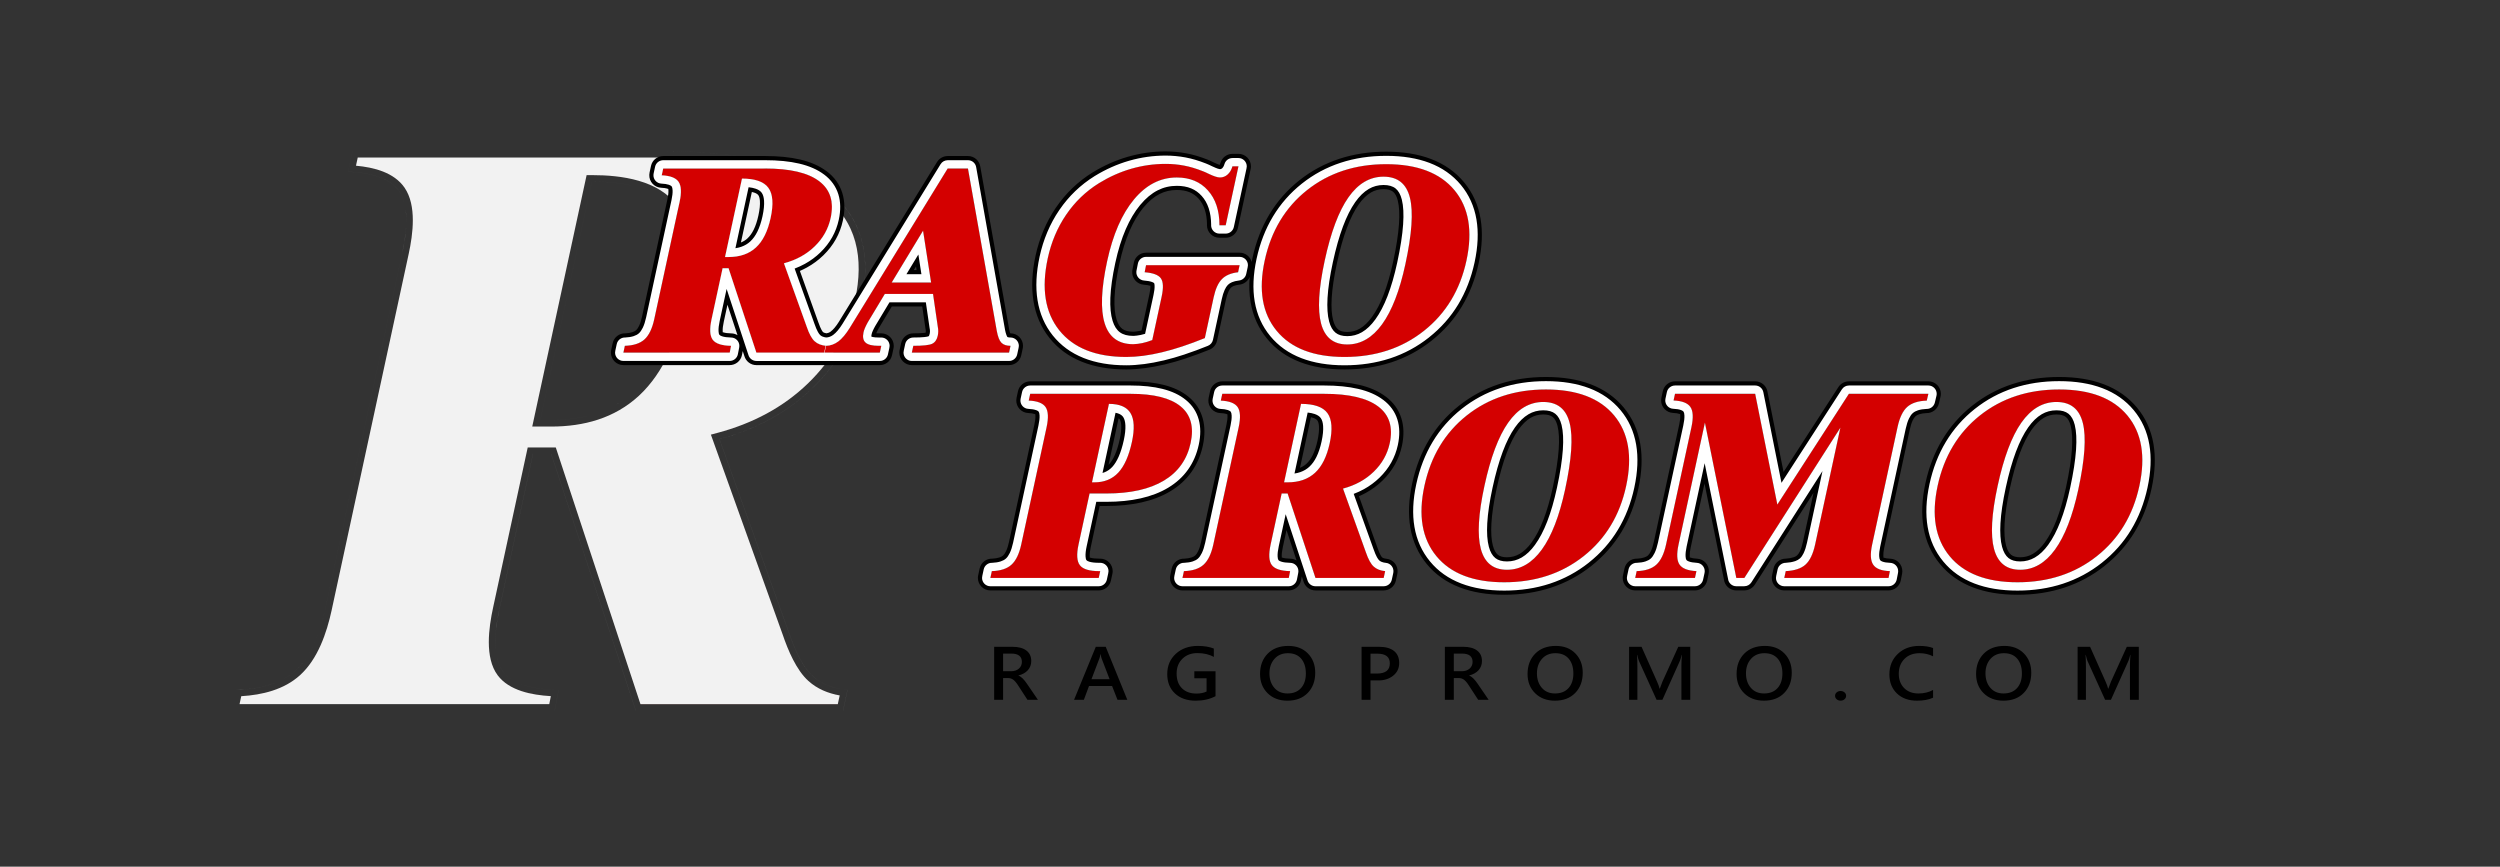
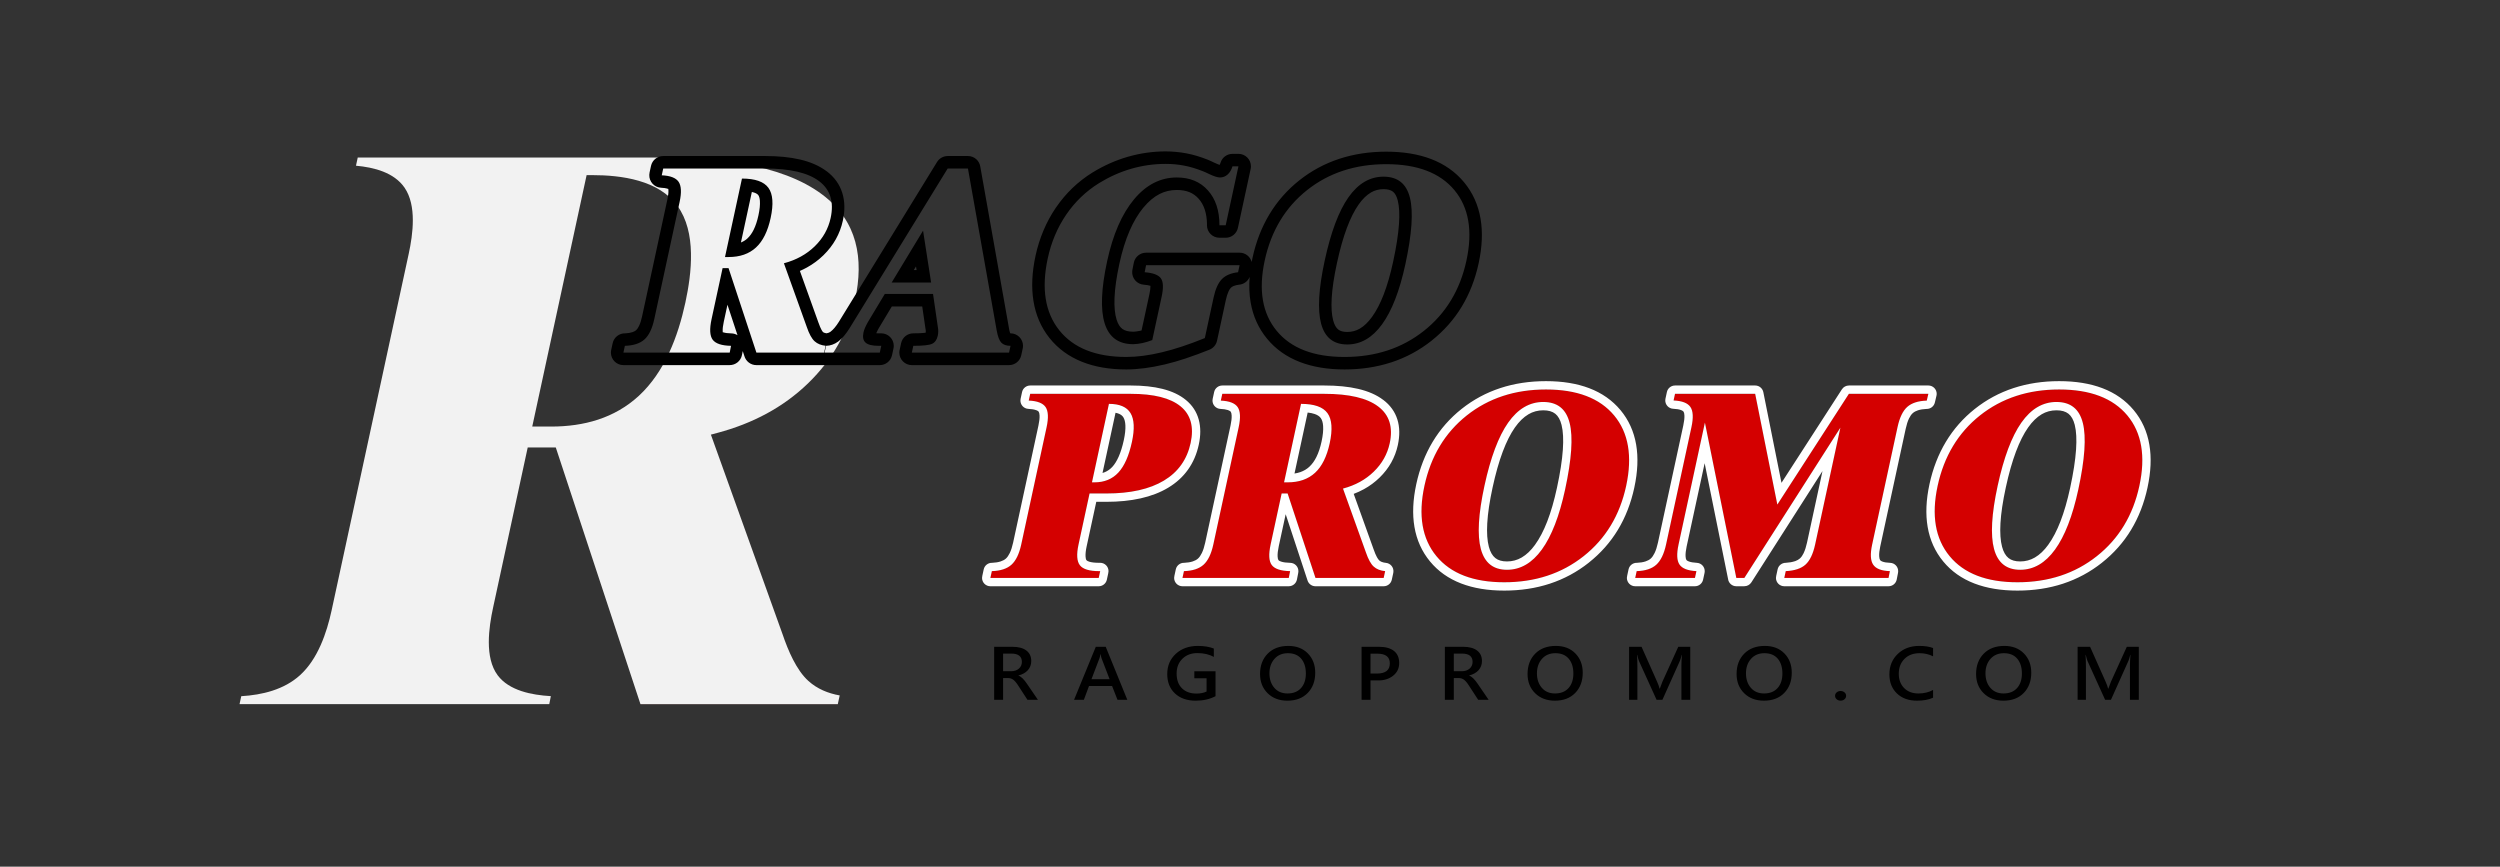
<svg xmlns="http://www.w3.org/2000/svg" xml:space="preserve" width="105.833mm" height="36.689mm" version="1.1" style="shape-rendering:geometricPrecision; text-rendering:geometricPrecision; image-rendering:optimizeQuality; fill-rule:evenodd; clip-rule:evenodd" viewBox="0 0 10583.32 3668.88">
  <rect x="0" y="0" width="10583.32" height="3668.88" fill="#333333" stroke="none" />
  <defs>
    <style type="text/css">
   
    .fil0 {fill:none}
    .fil3 {fill:#EC777E}
    .fil5 {fill:black}
    .fil1 {fill:#CCCCCC}
    .fil2 {fill:#F2F2F2}
    .fil7 {fill:white}
    .fil6 {fill:black;fill-rule:nonzero}
    .fil4 {fill:#D40000;fill-rule:nonzero}
   
  </style>
  </defs>
  <g id="图层_x0020_1">
    <polygon class="fil0" points="-0,0 10583.32,0 10583.32,3668.88 -0,3668.88 " />
    <g>
-       <path class="fil1" d="M2287.14 1778.35l45.98 0c67.6,0 128.94,-8.66 184.09,-26.02 -55.16,17.37 -116.48,26.03 -184.09,26.03l-45.99 0 218.33 -1009.65c78.04,0 144.13,8.41 198.38,25.26 -54.25,-16.84 -120.34,-25.25 -198.37,-25.25l-218.33 1009.63zm230.21 -26.06c1.74,-0.55 3.48,-1.11 5.22,-1.68 -1.74,0.57 -3.48,1.13 -5.22,1.68zm5.84 -1.88c1.57,-0.52 3.13,-1.04 4.69,-1.57 -1.56,0.53 -3.12,1.05 -4.69,1.57zm5.8 -1.95c0.73,-0.25 1.45,-0.5 2.18,-0.75 0.67,-0.23 1.34,-0.47 2.01,-0.71 -1.39,0.49 -2.79,0.98 -4.19,1.46zm5.69 -1.99c1.29,-0.46 2.57,-0.92 3.85,-1.39 -1.28,0.47 -2.56,0.93 -3.85,1.39zm5.57 -2.03c1.21,-0.45 2.42,-0.9 3.63,-1.36 -1.21,0.46 -2.42,0.91 -3.63,1.36zm5.48 -2.07c1.17,-0.45 2.33,-0.9 3.49,-1.36 -1.16,0.46 -2.32,0.91 -3.49,1.36zm5.4 -2.12c1.15,-0.46 2.29,-0.92 3.42,-1.38 -1.13,0.46 -2.27,0.92 -3.42,1.38zm5.33 -2.17c1.14,-0.47 2.27,-0.95 3.4,-1.43 -1.13,0.48 -2.26,0.96 -3.4,1.43zm5.27 -2.22c1.14,-0.49 2.29,-0.99 3.43,-1.49 -1.14,0.5 -2.29,1 -3.43,1.49zm5.19 -2.27c1.18,-0.52 2.35,-1.05 3.52,-1.58 -1.17,0.53 -2.34,1.06 -3.52,1.58zm5.13 -2.31c1.22,-0.56 2.43,-1.13 3.64,-1.7 -1.21,0.57 -2.42,1.14 -3.64,1.7zm5.08 -2.38c1.27,-0.59 2.53,-1.2 3.78,-1.81 -1.25,0.61 -2.51,1.22 -3.78,1.81zm5.03 -2.42c1.32,-0.64 2.64,-1.3 3.95,-1.96 -1.31,0.66 -2.63,1.32 -3.95,1.96zm4.97 -2.47c1.38,-0.7 2.76,-1.41 4.14,-2.12 -1.38,0.71 -2.76,1.42 -4.14,2.12zm4.92 -2.52c1.45,-0.76 2.9,-1.53 4.35,-2.3 -1.45,0.77 -2.9,1.54 -4.35,2.3zm4.87 -2.58c1.53,-0.82 3.05,-1.65 4.56,-2.49 -1.51,0.84 -3.03,1.67 -4.56,2.49zm4.84 -2.64c1.59,-0.88 3.18,-1.78 4.76,-2.68 -1.58,0.9 -3.17,1.8 -4.76,2.68zm4.79 -2.69c28.54,-16.28 54.93,-35.64 79.21,-58.09 44.32,-40.75 82.22,-92.85 113.67,-156.2 31.47,-63.39 56.53,-138.1 75.1,-224 19.31,-89.37 26.62,-166.25 21.87,-230.73 -0.07,-0.99 -0.15,-1.97 -0.23,-2.95 5.21,65.09 -2.01,142.93 -21.63,233.68 -37.15,171.76 -100.11,298.69 -188.77,380.21 -24.28,22.45 -50.68,41.8 -79.22,58.08zm289.61 -672.1c-0.15,-1.89 -0.31,-3.77 -0.48,-5.63 0.17,1.86 0.33,3.74 0.48,5.63zm-0.53 -6.18c-0.17,-1.75 -0.34,-3.49 -0.52,-5.22 0.18,1.73 0.35,3.47 0.52,5.22zm-0.61 -6.03c-0.18,-1.66 -0.36,-3.3 -0.56,-4.94 0.2,1.64 0.38,3.28 0.56,4.94zm-0.67 -5.9c-0.2,-1.6 -0.4,-3.19 -0.61,-4.77 0.21,1.58 0.41,3.17 0.61,4.77zm-0.74 -5.77c-0.21,-1.58 -0.43,-3.15 -0.66,-4.71 0.23,1.56 0.45,3.13 0.66,4.71zm-0.8 -5.65c-0.24,-1.59 -0.48,-3.16 -0.74,-4.73 0.26,1.57 0.5,3.14 0.74,4.73zm-0.87 -5.55c-0.26,-1.61 -0.54,-3.22 -0.82,-4.82 0.28,1.6 0.56,3.21 0.82,4.82zm-0.93 -5.44c-0.3,-1.66 -0.6,-3.31 -0.92,-4.95 0.32,1.64 0.63,3.29 0.92,4.95zm-0.99 -5.36c-0.34,-1.71 -0.68,-3.42 -1.03,-5.11 0.35,1.69 0.69,3.4 1.03,5.11zm-1.07 -5.27c-8.39,-40.15 -22.75,-74.22 -43.07,-102.24 -19.42,-26.77 -45.08,-49.03 -77.01,-66.79 31.93,17.75 57.59,40 77.02,66.78 20.33,28.03 34.68,62.1 43.06,102.25zm-120.19 -169.09c-1.42,-0.78 -2.84,-1.56 -4.28,-2.33 1.44,0.77 2.86,1.55 4.28,2.33zm-4.62 -2.51c-1.36,-0.72 -2.74,-1.44 -4.13,-2.16 1.39,0.72 2.77,1.44 4.13,2.16zm-4.69 -2.44c-1.32,-0.67 -2.65,-1.34 -3.99,-2 1.34,0.66 2.67,1.33 3.99,2zm-4.78 -2.38c-1.27,-0.62 -2.55,-1.24 -3.85,-1.85 1.3,0.61 2.58,1.23 3.85,1.85zm-4.85 -2.32c-1.23,-0.57 -2.47,-1.14 -3.72,-1.7 1.25,0.56 2.49,1.13 3.72,1.7zm-4.93 -2.25c-1.2,-0.53 -2.4,-1.06 -3.61,-1.58 1.21,0.52 2.41,1.05 3.61,1.58zm-4.99 -2.18c-1.18,-0.5 -2.35,-0.99 -3.54,-1.48 1.19,0.49 2.36,0.98 3.54,1.48zm-5.05 -2.11c-1.17,-0.47 -2.34,-0.94 -3.51,-1.41 1.17,0.47 2.34,0.94 3.51,1.41zm-5.11 -2.03c-1.17,-0.46 -2.35,-0.92 -3.54,-1.37 1.19,0.45 2.37,0.91 3.54,1.37zm-5.15 -1.97c-1.21,-0.45 -2.43,-0.9 -3.65,-1.34 1.22,0.44 2.44,0.89 3.65,1.34zm-5.2 -1.9c-0.62,-0.22 -1.24,-0.44 -1.87,-0.66 -0.67,-0.24 -1.35,-0.47 -2.03,-0.7 1.31,0.45 2.61,0.9 3.9,1.36zm-5.13 -1.79c-1.47,-0.49 -2.94,-0.98 -4.42,-1.47 1.48,0.49 2.96,0.98 4.42,1.47zm-5.17 -1.71c-1.64,-0.54 -3.3,-1.07 -4.96,-1.59 1.66,0.52 3.32,1.05 4.96,1.59zm-594.83 1782.15c-13.66,63.17 -19.27,116.76 -16.87,160.78 0.19,3.44 0.42,6.82 0.71,10.14 -3.96,-45.87 1.42,-102.81 16.15,-170.92l141.9 -656.2 76.86 0 358.37 1086.5 877.48 0 18.89 -87.34c-61.05,-5.82 -110.47,-25.04 -146.97,-58.23 -36.61,-32.61 -70.42,-94.32 -101.11,-184l-294.34 -819.82c158.83,-42.5 291.03,-115.29 396.57,-218.34 106.26,-103.65 174.5,-225.34 204.72,-365.08 0.23,-1.06 0.44,-2.12 0.67,-3.18 0.23,-1.1 0.46,-2.19 0.69,-3.28 0.44,-2.14 0.88,-4.28 1.3,-6.41 0.21,-1.05 0.42,-2.09 0.62,-3.14 0.42,-2.17 0.83,-4.32 1.23,-6.48 0.19,-1 0.38,-2 0.56,-3 0.4,-2.19 0.79,-4.38 1.16,-6.56 0.17,-0.94 0.33,-1.88 0.48,-2.82 0.38,-2.24 0.75,-4.46 1.1,-6.69 0.14,-0.87 0.28,-1.75 0.42,-2.62 0.35,-2.28 0.69,-4.55 1.02,-6.82 0.12,-0.8 0.24,-1.61 0.35,-2.41 0.33,-2.33 0.65,-4.64 0.95,-6.95 0.1,-0.74 0.2,-1.48 0.29,-2.22 0.31,-2.36 0.6,-4.72 0.87,-7.07 0.08,-0.68 0.16,-1.35 0.24,-2.02 0.28,-2.41 0.54,-4.81 0.78,-7.2 0.07,-0.61 0.13,-1.22 0.19,-1.83 0.25,-2.44 0.48,-4.88 0.69,-7.3 0.05,-0.56 0.1,-1.11 0.15,-1.67 0.21,-2.47 0.41,-4.94 0.59,-7.4 0.04,-0.5 0.07,-1 0.11,-1.49 0.18,-2.51 0.34,-5 0.49,-7.48 0.03,-0.46 0.05,-0.91 0.08,-1.36 0.14,-2.52 0.27,-5.04 0.38,-7.54 0.01,-0.41 0.03,-0.83 0.05,-1.24 0.1,-2.53 0.19,-5.06 0.26,-7.57 0.01,-0.38 0.02,-0.76 0.03,-1.14 0.07,-2.54 0.12,-5.07 0.15,-7.6 0,-0.35 0.01,-0.7 0.01,-1.05 0.03,-2.54 0.04,-5.07 0.03,-7.59 0,-0.34 0,-0.67 0,-1.01 -0.02,-2.52 -0.05,-5.04 -0.1,-7.54 -0.01,-0.34 -0.01,-0.67 -0.02,-1 -0.05,-2.5 -0.13,-5 -0.22,-7.48 -0.01,-0.33 -0.02,-0.66 -0.03,-0.99 -0.1,-2.47 -0.21,-4.94 -0.34,-7.39 -0.02,-0.35 -0.04,-0.69 -0.06,-1.03 -0.13,-2.43 -0.28,-4.86 -0.45,-7.27 -0.03,-0.36 -0.05,-0.72 -0.08,-1.08 -0.17,-2.39 -0.36,-4.77 -0.57,-7.15 -0.03,-0.38 -0.06,-0.76 -0.1,-1.14 -0.21,-2.34 -0.44,-4.67 -0.68,-6.99 -0.04,-0.41 -0.09,-0.83 -0.13,-1.25 -0.25,-2.27 -0.51,-4.54 -0.79,-6.8 -0.05,-0.46 -0.11,-0.91 -0.16,-1.36 -0.28,-2.21 -0.58,-4.42 -0.89,-6.61 -0.07,-0.5 -0.14,-1 -0.21,-1.5 -0.31,-2.14 -0.63,-4.27 -0.97,-6.39 -0.09,-0.55 -0.17,-1.1 -0.26,-1.65 -0.34,-2.06 -0.69,-4.12 -1.06,-6.16 -0.1,-0.61 -0.21,-1.21 -0.32,-1.81 -0.36,-1.98 -0.74,-3.96 -1.13,-5.93 -0.13,-0.66 -0.26,-1.31 -0.39,-1.97 -0.39,-1.9 -0.78,-3.8 -1.19,-5.69 -0.16,-0.72 -0.31,-1.43 -0.47,-2.14 -0.41,-1.82 -0.82,-3.64 -1.25,-5.45 -0.18,-0.77 -0.37,-1.54 -0.55,-2.31 -0.43,-1.74 -0.86,-3.48 -1.3,-5.21 -0.22,-0.82 -0.43,-1.65 -0.65,-2.47 -0.43,-1.66 -0.88,-3.32 -1.34,-4.97 -0.25,-0.88 -0.49,-1.76 -0.74,-2.64 -0.45,-1.59 -0.91,-3.17 -1.39,-4.75 -0.27,-0.93 -0.55,-1.85 -0.83,-2.78 -0.47,-1.51 -0.94,-3.01 -1.42,-4.52 -0.31,-0.98 -0.63,-1.97 -0.95,-2.95 -0.47,-1.43 -0.95,-2.85 -1.43,-4.27 -0.36,-1.04 -0.72,-2.07 -1.08,-3.11 -0.48,-1.36 -0.96,-2.72 -1.46,-4.08 -0.39,-1.07 -0.78,-2.14 -1.18,-3.2 -0.49,-1.32 -0.99,-2.63 -1.49,-3.94 -0.42,-1.09 -0.85,-2.17 -1.28,-3.26 -0.51,-1.28 -1.02,-2.55 -1.54,-3.82 -0.45,-1.1 -0.9,-2.19 -1.36,-3.28 -0.53,-1.25 -1.06,-2.51 -1.61,-3.75 -0.47,-1.1 -0.95,-2.18 -1.43,-3.27 -0.55,-1.24 -1.11,-2.47 -1.67,-3.7 -0.5,-1.08 -1,-2.16 -1.5,-3.24 -0.58,-1.23 -1.16,-2.45 -1.75,-3.68 -0.51,-1.06 -1.03,-2.12 -1.55,-3.17 -0.61,-1.23 -1.22,-2.45 -1.84,-3.67 -0.53,-1.04 -1.06,-2.07 -1.6,-3.11 -0.64,-1.23 -1.29,-2.45 -1.94,-3.68 -0.54,-1.01 -1.09,-2.01 -1.64,-3.02 -0.67,-1.23 -1.35,-2.46 -2.04,-3.69 -0.55,-0.98 -1.1,-1.96 -1.66,-2.93 -0.71,-1.24 -1.43,-2.48 -2.16,-3.71 -0.56,-0.95 -1.12,-1.9 -1.69,-2.84 -0.75,-1.25 -1.5,-2.49 -2.27,-3.73 -0.56,-0.92 -1.13,-1.84 -1.71,-2.75 -0.78,-1.25 -1.58,-2.5 -2.38,-3.75 -0.58,-0.89 -1.15,-1.77 -1.73,-2.66 -0.83,-1.26 -1.67,-2.51 -2.51,-3.77 -0.58,-0.85 -1.16,-1.71 -1.75,-2.56 -0.87,-1.27 -1.74,-2.53 -2.63,-3.79 -0.58,-0.83 -1.17,-1.65 -1.76,-2.47 -0.91,-1.27 -1.83,-2.54 -2.75,-3.8 -0.59,-0.8 -1.18,-1.6 -1.78,-2.4 -0.95,-1.27 -1.91,-2.54 -2.88,-3.81 -0.59,-0.77 -1.19,-1.54 -1.78,-2.31 -1,-1.28 -2,-2.55 -3.01,-3.81 -0.6,-0.75 -1.2,-1.5 -1.8,-2.25 -1.03,-1.27 -2.08,-2.54 -3.13,-3.81 -0.6,-0.72 -1.2,-1.44 -1.81,-2.17 -1.08,-1.27 -2.16,-2.54 -3.26,-3.81 -0.6,-0.7 -1.21,-1.4 -1.82,-2.1 -1.12,-1.27 -2.25,-2.54 -3.38,-3.8 -0.61,-0.68 -1.23,-1.36 -1.84,-2.04 -1.16,-1.27 -2.33,-2.53 -3.51,-3.79 -0.61,-0.66 -1.23,-1.32 -1.85,-1.98 -1.2,-1.26 -2.41,-2.53 -3.63,-3.78 -0.62,-0.64 -1.24,-1.28 -1.86,-1.91 -1.25,-1.27 -2.5,-2.53 -3.77,-3.78 -0.62,-0.62 -1.24,-1.23 -1.86,-1.84 -1.29,-1.27 -2.59,-2.53 -3.9,-3.78 -0.62,-0.59 -1.24,-1.18 -1.87,-1.77 -1.33,-1.27 -2.68,-2.52 -4.04,-3.78 -0.62,-0.56 -1.24,-1.13 -1.85,-1.69 -1.39,-1.27 -2.8,-2.53 -4.21,-3.79 -0.6,-0.53 -1.21,-1.07 -1.82,-1.61 -1.45,-1.27 -2.91,-2.54 -4.38,-3.8 -0.59,-0.51 -1.18,-1.01 -1.78,-1.51 -1.51,-1.29 -3.04,-2.57 -4.58,-3.84 -0.56,-0.47 -1.13,-0.93 -1.7,-1.4 -1.59,-1.3 -3.19,-2.59 -4.8,-3.88 -0.53,-0.43 -1.07,-0.85 -1.6,-1.28 -1.68,-1.32 -3.36,-2.63 -5.06,-3.94 -0.49,-0.38 -0.98,-0.75 -1.47,-1.13 -0.87,-0.67 -1.73,-1.34 -2.61,-2 -0.9,-0.69 -1.82,-1.36 -2.74,-2.04 -0.43,-0.32 -0.86,-0.64 -1.29,-0.96 -1.88,-1.4 -3.77,-2.79 -5.68,-4.17 -0.36,-0.25 -0.71,-0.51 -1.07,-0.76 -1.99,-1.43 -4,-2.86 -6.03,-4.27 -0.28,-0.2 -0.56,-0.39 -0.85,-0.59 -2.11,-1.46 -4.23,-2.91 -6.38,-4.36 -0.21,-0.14 -0.42,-0.28 -0.63,-0.42 -2.22,-1.49 -4.45,-2.96 -6.71,-4.43 -0.15,-0.09 -0.3,-0.19 -0.45,-0.29 -2.31,-1.5 -4.65,-2.99 -7,-4.47l-0.29 -0.18c-2.41,-1.51 -4.84,-3 -7.29,-4.49l-0.15 -0.09c-2.5,-1.51 -5.01,-3.01 -7.55,-4.49l-0.02 -0.01c-23.09,-13.51 -47.91,-25.94 -74.49,-37.28l-0.01 -0.01c-2.93,-1.25 -5.89,-2.49 -8.86,-3.71l-0.11 -0.05c-2.94,-1.21 -5.9,-2.41 -8.88,-3.59l-0.24 -0.1c-2.94,-1.17 -5.91,-2.32 -8.89,-3.47l-0.35 -0.13c-2.94,-1.13 -5.9,-2.24 -8.88,-3.34 -0.17,-0.07 -0.34,-0.13 -0.5,-0.19 -2.94,-1.08 -5.9,-2.16 -8.88,-3.22l-0.63 -0.22c-2.94,-1.05 -5.9,-2.08 -8.88,-3.11 -0.25,-0.08 -0.5,-0.17 -0.74,-0.25 -2.95,-1.01 -5.92,-2.01 -8.9,-3 -0.29,-0.09 -0.57,-0.18 -0.85,-0.28 -2.96,-0.97 -5.94,-1.94 -8.93,-2.89 -0.32,-0.1 -0.63,-0.2 -0.95,-0.3 -2.97,-0.94 -5.96,-1.88 -8.97,-2.8 -0.34,-0.1 -0.68,-0.21 -1.01,-0.31 -3,-0.91 -6.02,-1.82 -9.06,-2.71 -0.35,-0.11 -0.7,-0.21 -1.05,-0.31 -3.04,-0.89 -6.09,-1.77 -9.17,-2.64 -0.34,-0.1 -0.68,-0.2 -1.03,-0.3 -3.09,-0.87 -6.2,-1.73 -9.33,-2.58 -0.33,-0.09 -0.66,-0.18 -0.99,-0.27 -3.16,-0.86 -6.34,-1.7 -9.54,-2.54 -0.29,-0.07 -0.58,-0.15 -0.87,-0.22 -3.25,-0.85 -6.52,-1.68 -9.82,-2.51l-0.68 -0.17c-3.38,-0.84 -6.77,-1.67 -10.19,-2.49l-0.4 -0.1c-116.9,-27.97 -256.46,-41.93 -418.7,-41.93l-1311.25 0 -18.89 87.34c109.62,4.66 181.6,32.61 216.64,83.27 10.1,14.82 17.67,32.57 22.69,53.26 -5.02,-20.68 -12.6,-38.43 -22.7,-53.25 -17.54,-25.37 -44.38,-45.07 -80.55,-58.96 -36.03,-13.85 -81.38,-21.99 -136.08,-24.31 0,0 -0.01,-0.01 -0.01,-0.01l18.89 -87.34c0,0 0.01,-0.01 0.01,-0.01l1311.25 0c159.83,0 297.67,13.55 413.49,40.69 115.82,27.15 209.65,67.92 281.43,122.35 71.79,54.1 120,120.6 144.66,199.35 24.7,78.85 25.83,170.05 3.47,273.46 -15.1,69.86 -39.74,135.24 -73.85,196.07 -34.12,60.85 -77.76,117.22 -130.87,169.02 -52.75,51.51 -112.22,95.49 -178.32,131.88 -66.08,36.38 -138.85,65.22 -218.25,86.46l294.34 819.81c15.36,44.89 31.52,82.8 48.4,113.53 16.84,30.63 34.43,54.18 52.71,70.46 18.16,16.51 39.53,29.58 63.91,39.24 24.63,9.75 52.39,16.08 83.05,18.99 0,0 0.01,0.01 0.01,0.01l-18.89 87.34c0,0 -0.01,0.01 -0.01,0.01l-877.48 0c0,0 -0.01,-0.01 -0.01,-0.01l-358.37 -1086.49 -76.84 0 -141.9 656.19zm-16.16 170.93c0.11,1.26 0.23,2.52 0.35,3.76 -0.12,-1.24 -0.24,-2.5 -0.35,-3.76zm0.39 4.16c0.11,1.13 0.23,2.26 0.36,3.38 -0.13,-1.12 -0.25,-2.25 -0.36,-3.38zm0.43 4.03c0.12,1.05 0.24,2.09 0.37,3.12 -0.13,-1.03 -0.25,-2.07 -0.37,-3.12zm0.47 3.92c0.13,0.99 0.27,1.98 0.4,2.97 -0.13,-0.99 -0.27,-1.98 -0.4,-2.97zm0.52 3.81c0.14,0.97 0.28,1.94 0.43,2.9 -0.15,-0.96 -0.29,-1.93 -0.43,-2.9zm0.56 3.73c0.16,0.97 0.31,1.93 0.48,2.89 -0.17,-0.96 -0.32,-1.92 -0.48,-2.89zm0.6 3.63c0.17,0.99 0.35,1.97 0.53,2.94 -0.18,-0.97 -0.36,-1.95 -0.53,-2.94zm0.65 3.57c0.19,1.01 0.39,2.02 0.59,3.03 -0.2,-1.01 -0.4,-2.02 -0.59,-3.03zm0.68 3.49c0.22,1.05 0.44,2.1 0.67,3.14 -0.23,-1.04 -0.45,-2.09 -0.67,-3.14zm0.73 3.43c0.24,1.1 0.49,2.19 0.75,3.27 -0.26,-1.08 -0.51,-2.17 -0.75,-3.27zm0.77 3.36c5.3,22.28 13.57,41.04 24.81,56.28 18.74,25.03 47.68,44.12 86.97,57.21 39.3,13.09 89.02,20.25 149.31,21.4 0,0 0.01,0.01 0.01,0.01l-17.14 87.34c0,0 -0.01,0.01 -0.01,0.01l-1367.73 0c0,0 -0.01,-0.01 -0.01,-0.01l18.89 -87.34c0,0 0.01,-0.01 0.01,-0.01 55.67,-1.74 104.52,-9.47 146.57,-23.22 7.21,-2.35 14.22,-4.89 21.02,-7.6 -46.55,18.54 -102.36,28.78 -167.59,30.83l-18.89 87.34 1367.73 0 17.14 -87.34c-120.6,-2.33 -198.79,-28.53 -236.29,-78.61 -11.24,-15.25 -19.51,-34.01 -24.8,-56.29zm-937.18 104.02c1.18,-0.47 2.36,-0.94 3.52,-1.42 -1.16,0.48 -2.34,0.95 -3.52,1.42zm3.77 -1.53c1.14,-0.47 2.27,-0.94 3.39,-1.42 -1.12,0.48 -2.25,0.95 -3.39,1.42zm3.69 -1.55c1.12,-0.47 2.23,-0.95 3.33,-1.44 -1.1,0.49 -2.21,0.97 -3.33,1.44zm3.62 -1.57c1.12,-0.49 2.23,-0.99 3.34,-1.49 -1.11,0.5 -2.22,1 -3.34,1.49zm3.55 -1.59c1.14,-0.52 2.27,-1.05 3.39,-1.58 -1.12,0.53 -2.25,1.06 -3.39,1.58zm3.48 -1.62c25.26,-11.9 47.48,-26.55 66.69,-43.95 28.64,-25.95 53.5,-60.68 74.46,-104.13 20.9,-43.33 37.98,-95.39 51.11,-156.14l326.24 -1508.63c13.13,-60.73 18.55,-112.63 16.35,-155.74 -0.45,-8.77 -1.21,-17.17 -2.29,-25.22 6.39,47.59 1.76,107.87 -14.05,180.96l-326.24 1508.63c-26.32,121.7 -68.37,208.45 -125.57,260.28 -19.21,17.4 -41.43,32.04 -66.7,43.94zm532.55 -1993.93c-0.16,-1.17 -0.33,-2.34 -0.5,-3.5 0.17,1.16 0.34,2.33 0.5,3.5zm-0.54 -3.8c-0.17,-1.11 -0.34,-2.21 -0.52,-3.3 0.18,1.09 0.35,2.19 0.52,3.3zm-0.58 -3.69c-0.18,-1.07 -0.36,-2.13 -0.54,-3.19 0.18,1.06 0.36,2.12 0.54,3.19zm-0.62 -3.61c-0.19,-1.04 -0.38,-2.09 -0.58,-3.12 0.2,1.03 0.39,2.08 0.58,3.12zm-0.66 -3.52c-0.2,-1.04 -0.41,-2.08 -0.62,-3.11 0.21,1.03 0.42,2.07 0.62,3.11zm-0.7 -3.46c-0.22,-1.05 -0.44,-2.09 -0.68,-3.12 0.24,1.03 0.46,2.07 0.68,3.12zm-0.73 -3.37c-0.24,-1.07 -0.49,-2.13 -0.75,-3.19 0.26,1.06 0.51,2.12 0.75,3.19z" />
-     </g>
+       </g>
    <g>
      <path class="fil2" d="M2711.22 2980.68l835.52 0 7.95 -36.75c-48.69,-8.64 -94.73,-27.28 -132.23,-61.02 -51.75,-46.54 -86.66,-131.01 -108.67,-195.31l-304.35 -847.67 28.8 -7.71c145.01,-38.8 276.6,-106.16 384.51,-211.47 100.28,-97.87 167.43,-214.22 197.07,-351.25 37.89,-175.2 9.99,-333.36 -137.87,-445.15 -176.95,-133.78 -464.68,-157.48 -678.36,-157.48l-1289.14 0 -7.49 34.63c76.17,6.81 161.42,28.52 205.72,93.04 51.86,75.53 35.59,196.57 17.45,280.42l-326.23 1508.63c-20.88,96.55 -58.73,206.65 -133.95,274.8 -67.52,61.18 -159.51,83.43 -248.61,88.8l-7.25 33.49 1311.2 0 6.62 -33.73c-80.61,-4.63 -176.58,-22.99 -225.22,-88.44 -55.67,-74.92 -37.53,-201.93 -19.24,-286.5l146.58 -677.83 118.8 0 358.39 1086.5zm-458.06 -1174.91l230.18 -1064.47 22.12 0c125.75,0 282.83,20.68 362.62,130.69 80.62,111.12 60.39,283.59 33.25,409.09 -30.82,142.51 -87.37,293.53 -196.97,394.58 -103.07,95.03 -233.15,130.11 -371.24,130.11l-79.96 0z" />
      <path id="_1" class="fil3" d="M3512.42 1515.78l0.02 -0.03c1.2,-1.72 2.4,-3.43 3.58,-5.16l0.03 -0.04c1.19,-1.73 2.37,-3.46 3.55,-5.2l0 0c38.84,-57.6 68.46,-120.33 88.24,-188.49l0.02 -0.07c0.59,-2.04 1.18,-4.07 1.75,-6.12l0.03 -0.12c0.57,-2.04 1.14,-4.08 1.69,-6.13l0.03 -0.1c3.09,-11.45 5.92,-23.06 8.46,-34.82 0.27,-1.26 0.53,-2.52 0.8,-3.78 0.04,-0.2 0.08,-0.41 0.13,-0.61 7.16,-34.06 11.82,-67.46 13.56,-99.99 -1.81,33.93 -6.79,68.81 -14.48,104.38 -14.81,68.51 -39.03,131.87 -72.05,190.31 -33.02,58.45 -74.9,112.04 -125.02,160.95 -52.38,51.12 -110.39,93.33 -172.8,127.65 -66.08,36.34 -137.14,63.87 -211.72,83.82l-28.79 7.71 304.35 847.66c10.99,32.14 25.24,69.35 43.18,104.32 17.94,34.95 39.61,67.71 65.49,90.98 17.95,16.15 37.86,28.85 59.05,38.63 23.11,10.65 47.79,17.9 73.17,22.39 0,0 0.01,0.01 0.01,0.01l-7.95 36.75c0,0 -0.01,0.01 -0.01,0.01l-835.52 0c0,0 -0.01,-0.01 -0.01,-0.01l-358.39 -1086.49 -118.78 0 -146.58 677.82c-8.98,41.54 -17.92,93.35 -18.12,144.16 0.18,-50.82 9.12,-102.61 18.11,-144.16l146.58 -677.83 118.8 0 358.39 1086.5 835.52 0 7.95 -36.75c-48.69,-8.64 -94.73,-27.28 -132.23,-61.02 -51.75,-46.54 -86.66,-131.01 -108.67,-195.31l-304.35 -847.67 28.8 -7.71c145.01,-38.8 276.6,-106.16 384.51,-211.47 33.69,-32.88 63.63,-67.84 89.67,-104.97zm116.8 -452.87c-0.02,-0.13 -0.05,-0.26 -0.07,-0.4 -0.37,-2.24 -0.76,-4.47 -1.17,-6.7 -0.05,-0.26 -0.1,-0.53 -0.15,-0.8 -0.39,-2.09 -0.79,-4.17 -1.21,-6.25 -0.08,-0.4 -0.16,-0.8 -0.25,-1.2 -0.4,-1.94 -0.81,-3.89 -1.24,-5.82 -0.12,-0.53 -0.23,-1.05 -0.35,-1.58 -0.41,-1.8 -0.83,-3.61 -1.26,-5.41 -0.16,-0.64 -0.32,-1.28 -0.47,-1.93 -0.42,-1.68 -0.84,-3.35 -1.28,-5.02 -0.2,-0.76 -0.4,-1.51 -0.59,-2.26 -0.42,-1.56 -0.85,-3.11 -1.29,-4.67 -0.24,-0.85 -0.48,-1.69 -0.72,-2.54 -0.42,-1.46 -0.86,-2.92 -1.3,-4.37 -0.27,-0.92 -0.55,-1.83 -0.84,-2.75 -0.43,-1.38 -0.87,-2.77 -1.32,-4.15 -0.31,-0.97 -0.63,-1.93 -0.95,-2.89 -0.44,-1.33 -0.9,-2.66 -1.36,-3.99 -0.34,-0.99 -0.69,-1.98 -1.04,-2.98 -0.46,-1.29 -0.93,-2.59 -1.41,-3.88 -0.37,-1 -0.75,-2 -1.13,-3.01 -0.48,-1.27 -0.97,-2.55 -1.47,-3.82 -0.4,-1 -0.8,-2 -1.2,-2.99 -0.51,-1.27 -1.03,-2.54 -1.56,-3.81 -0.41,-0.98 -0.82,-1.96 -1.24,-2.94 -0.55,-1.28 -1.1,-2.55 -1.66,-3.82 -0.43,-0.96 -0.85,-1.92 -1.29,-2.87 -0.58,-1.29 -1.17,-2.57 -1.77,-3.85 -0.43,-0.93 -0.87,-1.86 -1.31,-2.78 -0.62,-1.3 -1.26,-2.6 -1.9,-3.9 -0.44,-0.89 -0.88,-1.78 -1.33,-2.67 -0.66,-1.33 -1.34,-2.65 -2.03,-3.97 -0.44,-0.85 -0.88,-1.69 -1.33,-2.54 -0.72,-1.35 -1.45,-2.69 -2.18,-4.04 -0.44,-0.8 -0.89,-1.61 -1.34,-2.41 -0.76,-1.38 -1.54,-2.75 -2.33,-4.12 -0.44,-0.76 -0.88,-1.52 -1.33,-2.28 -0.82,-1.4 -1.65,-2.8 -2.49,-4.19 -0.44,-0.72 -0.88,-1.44 -1.32,-2.16 -0.87,-1.42 -1.76,-2.84 -2.66,-4.26 -0.43,-0.68 -0.86,-1.35 -1.3,-2.03 -0.93,-1.45 -1.88,-2.89 -2.83,-4.33 -0.43,-0.64 -0.85,-1.27 -1.28,-1.91 -0.99,-1.47 -1.99,-2.93 -3.01,-4.38 -0.42,-0.61 -0.84,-1.21 -1.26,-1.81 -1.05,-1.48 -2.11,-2.96 -3.18,-4.43 -0.42,-0.57 -0.83,-1.14 -1.25,-1.7 -1.1,-1.5 -2.22,-2.98 -3.35,-4.46 -0.41,-0.55 -0.83,-1.09 -1.24,-1.63 -1.16,-1.5 -2.33,-2.99 -3.51,-4.48 -0.41,-0.52 -0.83,-1.03 -1.25,-1.55 -1.2,-1.5 -2.42,-2.99 -3.66,-4.48 -0.41,-0.5 -0.83,-1 -1.25,-1.51 -1.26,-1.49 -2.53,-2.98 -3.81,-4.46 -0.42,-0.49 -0.85,-0.97 -1.27,-1.46 -1.31,-1.49 -2.62,-2.97 -3.96,-4.44 -0.43,-0.48 -0.86,-0.96 -1.29,-1.43 -1.35,-1.48 -2.71,-2.94 -4.09,-4.41 -0.44,-0.47 -0.89,-0.94 -1.33,-1.41 -1.39,-1.46 -2.79,-2.91 -4.21,-4.35 -0.46,-0.47 -0.92,-0.94 -1.38,-1.41 -1.43,-1.43 -2.87,-2.86 -4.32,-4.29 -0.48,-0.47 -0.96,-0.94 -1.45,-1.41 -1.45,-1.41 -2.93,-2.82 -4.41,-4.22 -0.51,-0.47 -1.02,-0.95 -1.52,-1.42 -1.49,-1.39 -2.99,-2.77 -4.51,-4.14 -0.53,-0.48 -1.07,-0.96 -1.6,-1.44 -1.51,-1.36 -3.05,-2.71 -4.59,-4.06 -0.57,-0.49 -1.13,-0.97 -1.7,-1.46 -1.53,-1.33 -3.09,-2.65 -4.66,-3.96 -0.6,-0.5 -1.2,-1 -1.8,-1.5 -1.56,-1.29 -3.14,-2.58 -4.72,-3.86 -0.64,-0.51 -1.28,-1.02 -1.92,-1.53 -1.58,-1.26 -3.18,-2.51 -4.78,-3.76 -0.68,-0.52 -1.35,-1.04 -2.03,-1.56 -0.8,-0.62 -1.6,-1.25 -2.41,-1.86 -0.69,-0.52 -1.4,-1.03 -2.1,-1.55 -1.38,-1.03 -2.76,-2.06 -4.15,-3.07 -1.44,-1.06 -2.89,-2.1 -4.34,-3.14 -1.36,-0.97 -2.72,-1.93 -4.08,-2.88 -1.52,-1.06 -3.04,-2.12 -4.57,-3.16 -1.33,-0.91 -2.67,-1.81 -4.01,-2.71 -1.59,-1.06 -3.18,-2.12 -4.79,-3.17 -1.31,-0.85 -2.62,-1.7 -3.94,-2.55 -1.66,-1.06 -3.33,-2.12 -5,-3.17 -1.29,-0.8 -2.58,-1.6 -3.88,-2.4 -1.73,-1.06 -3.46,-2.11 -5.2,-3.15 -1.27,-0.76 -2.55,-1.52 -3.83,-2.28 -1.79,-1.05 -3.58,-2.09 -5.38,-3.12 -1.26,-0.72 -2.53,-1.44 -3.79,-2.16 -1.85,-1.03 -3.7,-2.06 -5.55,-3.08 -1.26,-0.69 -2.51,-1.38 -3.77,-2.06 -1.89,-1.02 -3.79,-2.03 -5.69,-3.03 -1.26,-0.66 -2.51,-1.32 -3.77,-1.97 -1.93,-1 -3.87,-1.99 -5.81,-2.97 -1.26,-0.64 -2.52,-1.27 -3.78,-1.89 -1.96,-0.98 -3.94,-1.95 -5.92,-2.9 -1.26,-0.61 -2.53,-1.22 -3.8,-1.83 -1.99,-0.95 -4,-1.89 -6.01,-2.82 -1.27,-0.59 -2.55,-1.18 -3.83,-1.76 -2.02,-0.93 -4.05,-1.84 -6.08,-2.75 -1.29,-0.57 -2.59,-1.14 -3.89,-1.71 -2.03,-0.89 -4.07,-1.77 -6.12,-2.65 -1.32,-0.56 -2.64,-1.12 -3.96,-1.67 -2.04,-0.86 -4.09,-1.71 -6.15,-2.55 -1.35,-0.55 -2.69,-1.1 -4.04,-1.64 -2.05,-0.83 -4.11,-1.64 -6.17,-2.45 -1.37,-0.54 -2.75,-1.08 -4.13,-1.61 -2.05,-0.79 -4.1,-1.58 -6.16,-2.35 -1.42,-0.53 -2.83,-1.06 -4.25,-1.59 -2.04,-0.75 -4.08,-1.5 -6.13,-2.24 -1.46,-0.52 -2.92,-1.04 -4.38,-1.56 -2.02,-0.72 -4.05,-1.43 -6.09,-2.14 -1.5,-0.51 -3,-1.03 -4.51,-1.54 -2.01,-0.68 -4.02,-1.36 -6.03,-2.03 -1.55,-0.51 -3.09,-1.02 -4.64,-1.52 -2,-0.65 -4,-1.3 -6,-1.93 -1.58,-0.51 -3.17,-1.01 -4.76,-1.5 -1.98,-0.62 -3.96,-1.23 -5.94,-1.84 -1.63,-0.49 -3.26,-0.98 -4.89,-1.47 -1.96,-0.59 -3.92,-1.17 -5.89,-1.74 -1.67,-0.49 -3.34,-0.97 -5.01,-1.45 -1.95,-0.56 -3.89,-1.11 -5.84,-1.65 -1.71,-0.48 -3.41,-0.95 -5.12,-1.42 -1.93,-0.53 -3.87,-1.05 -5.81,-1.57 -1.73,-0.47 -3.46,-0.92 -5.2,-1.38 -1.93,-0.51 -3.86,-1.01 -5.8,-1.5 -1.75,-0.45 -3.49,-0.89 -5.24,-1.33 -1.95,-0.49 -3.89,-0.97 -5.84,-1.45 -1.75,-0.43 -3.49,-0.85 -5.24,-1.27 -1.97,-0.47 -3.94,-0.94 -5.91,-1.4 -1.73,-0.4 -3.46,-0.8 -5.19,-1.2 -2.01,-0.46 -4.02,-0.92 -6.04,-1.37 -1.69,-0.38 -3.39,-0.75 -5.1,-1.12 -2.06,-0.46 -4.12,-0.9 -6.18,-1.34 -1.65,-0.35 -3.3,-0.7 -4.95,-1.05 -2.14,-0.44 -4.29,-0.89 -6.44,-1.32 -1.55,-0.32 -3.11,-0.63 -4.67,-0.95 -2.26,-0.45 -4.53,-0.89 -6.8,-1.33 -1.43,-0.28 -2.87,-0.56 -4.31,-0.83 -2.46,-0.47 -4.92,-0.93 -7.39,-1.39 -1.13,-0.21 -2.27,-0.41 -3.41,-0.62 -2.89,-0.53 -5.78,-1.04 -8.67,-1.55 -0.67,-0.11 -1.35,-0.23 -2.02,-0.35 -3.35,-0.58 -6.7,-1.15 -10.06,-1.71l-0.66 -0.11c-111.76,-18.49 -225.86,-23.52 -324.26,-23.52l-1289.14 0 -7.49 34.63c76.17,6.81 161.42,28.52 205.72,93.04 0.38,0.56 0.76,1.13 1.13,1.7 -0.38,-0.57 -0.76,-1.13 -1.14,-1.69 -22.14,-32.25 -54.55,-53.83 -90.9,-68.16 -36.36,-14.33 -76.74,-21.48 -114.81,-24.88 0,0 -0.01,-0.01 -0.01,-0.01l7.49 -34.63c0,0 0.01,-0.01 0.01,-0.01l1289.14 0c106.84,0 232.2,5.94 352.95,28.57 120.76,22.65 236.95,62.03 325.42,128.91 73.91,55.89 117.87,123.39 138.59,198.81 8.41,30.63 13,62.57 14.2,95.58 -0.7,-18.98 -2.52,-37.6 -5.53,-55.82zm-1559.88 1653.9c0,0.69 0,1.38 0,2.07 0,0.56 0.01,1.12 0.01,1.67 -0.01,-1.24 -0.01,-2.49 -0.01,-3.74zm0.02 5.31c0.01,1.01 0.03,2.03 0.04,3.04 -0.01,-1.01 -0.03,-2.03 -0.04,-3.04zm0.08 5.06c0.02,0.88 0.05,1.76 0.07,2.64 -0.02,-0.88 -0.05,-1.76 -0.07,-2.64zm0.15 4.98c0.02,0.78 0.05,1.57 0.09,2.36 -0.04,-0.79 -0.07,-1.58 -0.09,-2.36zm0.2 4.91c0.03,0.73 0.07,1.45 0.11,2.17 -0.04,-0.72 -0.08,-1.44 -0.11,-2.17zm0.26 4.85c0.04,0.69 0.09,1.39 0.13,2.08 -0.04,-0.69 -0.09,-1.39 -0.13,-2.08zm0.32 4.79c0.06,0.69 0.11,1.38 0.16,2.06 -0.05,-0.68 -0.1,-1.37 -0.16,-2.06zm0.39 4.74c0.06,0.7 0.13,1.4 0.19,2.1 -0.06,-0.7 -0.13,-1.4 -0.19,-2.1zm0.45 4.7c0.07,0.72 0.15,1.45 0.23,2.18 -0.08,-0.73 -0.16,-1.46 -0.23,-2.18zm0.51 4.65c0.09,0.77 0.18,1.53 0.28,2.29 -0.1,-0.76 -0.19,-1.52 -0.28,-2.29zm0.58 4.61c0.11,0.82 0.22,1.63 0.33,2.44 -0.11,-0.81 -0.22,-1.62 -0.33,-2.44zm0.64 4.58c0.13,0.87 0.26,1.73 0.4,2.59 -0.14,-0.86 -0.27,-1.72 -0.4,-2.59zm0.72 4.55c0.15,0.91 0.3,1.83 0.46,2.74 -0.16,-0.91 -0.31,-1.83 -0.46,-2.74zm0.78 4.51c0.18,0.97 0.36,1.93 0.55,2.9 -0.19,-0.97 -0.37,-1.93 -0.55,-2.9zm0.86 4.48c0.2,1.02 0.41,2.03 0.63,3.04 -0.22,-1.01 -0.43,-2.02 -0.63,-3.04zm0.93 4.45c0.23,1.06 0.47,2.12 0.72,3.17 -0.25,-1.05 -0.49,-2.11 -0.72,-3.17zm1.01 4.41c0.26,1.11 0.53,2.21 0.81,3.3 -0.28,-1.09 -0.55,-2.19 -0.81,-3.3zm1.09 4.38c0.29,1.14 0.6,2.27 0.91,3.4 -0.31,-1.13 -0.62,-2.26 -0.91,-3.4zm1.17 4.35c0.33,1.17 0.66,2.33 1.01,3.48 -0.35,-1.15 -0.68,-2.31 -1.01,-3.48zm1.25 4.31c0.36,1.19 0.73,2.37 1.11,3.54 -0.38,-1.17 -0.75,-2.35 -1.11,-3.54zm1.35 4.28c0.39,1.2 0.79,2.39 1.2,3.58 -0.41,-1.19 -0.81,-2.38 -1.2,-3.58zm1.42 4.23c0.43,1.21 0.86,2.41 1.3,3.6 -0.44,-1.19 -0.87,-2.39 -1.3,-3.6zm1.52 4.19c0.46,1.21 0.92,2.41 1.4,3.6 -0.48,-1.19 -0.94,-2.39 -1.4,-3.6zm1.62 4.14c0.48,1.21 0.98,2.4 1.48,3.59 -0.5,-1.19 -1,-2.38 -1.48,-3.59zm1.7 4.1c0.52,1.19 1.04,2.37 1.58,3.55 -0.54,-1.18 -1.06,-2.36 -1.58,-3.55zm1.8 4.04c0.55,1.18 1.1,2.34 1.67,3.5 -0.57,-1.16 -1.12,-2.32 -1.67,-3.5zm1.91 4c0.57,1.15 1.15,2.3 1.74,3.43 -0.59,-1.13 -1.17,-2.28 -1.74,-3.43zm2 3.93c0.59,1.13 1.2,2.25 1.82,3.36 -0.62,-1.11 -1.23,-2.23 -1.82,-3.36zm2.1 3.87c0.62,1.1 1.25,2.2 1.89,3.29 -0.64,-1.09 -1.27,-2.19 -1.89,-3.29zm2.2 3.81c0.65,1.07 1.3,2.14 1.97,3.2 -0.67,-1.06 -1.32,-2.13 -1.97,-3.2zm2.31 3.73c0.67,1.05 1.35,2.09 2.05,3.13 -0.7,-1.04 -1.38,-2.08 -2.05,-3.13zm2.41 3.67c0.7,1.02 1.4,2.04 2.13,3.04 -0.73,-1 -1.43,-2.02 -2.13,-3.04zm2.51 3.58c0.37,0.5 0.73,1 1.1,1.5 15.57,20.96 36.01,37.09 59.23,49.49 -23.23,-12.39 -43.66,-28.52 -59.24,-49.48 -0.37,-0.5 -0.73,-1 -1.09,-1.51zm60.36 51.01c1.11,0.59 2.23,1.17 3.35,1.75 -1.12,-0.57 -2.24,-1.16 -3.35,-1.75zm3.46 1.81c1.1,0.56 2.2,1.11 3.31,1.66 -1.11,-0.55 -2.21,-1.1 -3.31,-1.66zm3.5 1.75c1.08,0.53 2.17,1.06 3.26,1.57 -1.09,-0.51 -2.18,-1.04 -3.26,-1.57zm3.54 1.7c1.07,0.51 2.14,1 3.22,1.49 -1.08,-0.49 -2.15,-0.98 -3.22,-1.49zm3.56 1.65c1.06,0.48 2.13,0.95 3.2,1.42 -1.07,-0.47 -2.14,-0.94 -3.2,-1.42zm3.59 1.59c1.06,0.46 2.12,0.91 3.19,1.36 -1.07,-0.45 -2.13,-0.9 -3.19,-1.36zm3.61 1.53c1.07,0.45 2.14,0.89 3.22,1.32 -1.08,-0.43 -2.15,-0.87 -3.22,-1.32zm3.62 1.48c1.09,0.43 2.18,0.86 3.28,1.28 -1.1,-0.42 -2.19,-0.85 -3.28,-1.28zm3.63 1.42c1.13,0.43 2.25,0.86 3.38,1.27 -1.13,-0.41 -2.25,-0.84 -3.38,-1.27zm3.64 1.37c1.18,0.43 2.36,0.86 3.54,1.28 -1.18,-0.42 -2.36,-0.85 -3.54,-1.28zm3.62 1.31c1.85,0.65 3.71,1.29 5.58,1.91 40.14,13.34 84.3,19.11 124.6,21.41 0,0 0.01,0.01 0.01,0.01l-6.62 33.73c0,0 -0.01,0.01 -0.01,0.01l-1311.2 0c0,0 -0.01,-0.01 -0.01,-0.01l7.25 -33.49c0,0 0.01,-0.01 0.01,-0.01 44.54,-2.67 89.83,-9.6 132.4,-23.47 42.55,-13.87 82.44,-34.74 116.2,-65.33 37.61,-34.07 65.89,-78.65 87.35,-126.74 21.47,-48.1 36.17,-99.78 46.6,-148.05l326.23 -1508.63c9.06,-41.91 17.66,-93.16 17.52,-143.33 -0.12,-47.81 -8.23,-94.7 -31.43,-131.69 47.55,75.8 31.63,193.14 13.92,275.02l-326.23 1508.63c-20.88,96.55 -58.73,206.65 -133.95,274.8 -67.52,61.18 -159.51,83.43 -248.61,88.8l-7.25 33.49 1311.2 0 6.62 -33.73c-42.18,-2.42 -88.57,-8.61 -130.18,-23.33zm-485.53 -2123.69c-0.74,-1.18 -1.5,-2.35 -2.27,-3.51 0.77,1.16 1.53,2.33 2.27,3.51zm1918.55 318.82c0.1,2.51 0.17,5.03 0.22,7.56 -0.05,-2.53 -0.12,-5.05 -0.22,-7.56zm0.22 7.69c0.05,2.49 0.09,4.99 0.1,7.5 -0.01,-2.51 -0.04,-5.01 -0.1,-7.5zm0.1 7.71c0.02,2.49 0.01,4.98 -0.01,7.48 0.02,-2.5 0.03,-4.99 0.01,-7.48zm-0.02 7.73c-0.02,2.5 -0.06,4.99 -0.13,7.5 0.06,-2.5 0.11,-5 0.13,-7.5zm-0.13 7.74c-0.06,2.51 -0.14,5.04 -0.24,7.57 0.1,-2.53 0.18,-5.06 0.24,-7.57zm-0.25 7.75c-0.1,2.56 -0.22,5.12 -0.36,7.69 0.14,-2.57 0.26,-5.13 0.36,-7.69zm-1151.32 -416.06l-230.18 1064.45 79.95 0c69.04,0 136.1,-8.78 198.75,-29.42 62.65,-20.64 120.95,-53.18 172.48,-100.69 38.52,-35.51 70.49,-77.2 97.09,-122.51 -26.6,45.32 -58.56,87.01 -97.08,122.52 -103.07,95.03 -233.15,130.11 -371.24,130.11l-79.96 0 230.18 -1064.47 22.12 0c61.84,0 131.25,5.01 195.33,23.18 -64.06,-18.16 -133.49,-23.17 -195.33,-23.17l-22.11 0zm318.15 811.72c1.14,-1.95 2.28,-3.91 3.41,-5.88 -1.13,1.97 -2.27,3.93 -3.41,5.88zm3.56 -6.15c1.09,-1.91 2.18,-3.83 3.25,-5.75 -1.07,1.92 -2.16,3.84 -3.25,5.75zm3.5 -6.19c1.04,-1.87 2.07,-3.74 3.1,-5.62 -1.03,1.88 -2.06,3.75 -3.1,5.62zm3.44 -6.24c0.98,-1.82 1.96,-3.64 2.94,-5.47 -0.98,1.83 -1.96,3.65 -2.94,5.47zm3.38 -6.3c0.93,-1.76 1.86,-3.52 2.78,-5.29 -0.92,1.77 -1.85,3.53 -2.78,5.29zm3.31 -6.33c0.88,-1.7 1.76,-3.41 2.63,-5.12 -0.87,1.71 -1.75,3.42 -2.63,5.12zm3.25 -6.36c0.84,-1.65 1.66,-3.3 2.49,-4.96 -0.83,1.66 -1.65,3.31 -2.49,4.96zm3.19 -6.39c0.79,-1.6 1.57,-3.2 2.34,-4.8 -0.77,1.6 -1.55,3.2 -2.34,4.8zm3.13 -6.43c0.74,-1.55 1.48,-3.1 2.21,-4.65 -0.73,1.55 -1.47,3.1 -2.21,4.65zm3.06 -6.45c0.35,-0.76 0.71,-1.51 1.06,-2.27 0.36,-0.78 0.73,-1.57 1.09,-2.36 -0.71,1.55 -1.43,3.09 -2.15,4.63zm2.9 -6.27c0.77,-1.67 1.52,-3.33 2.27,-5 -0.75,1.67 -1.5,3.33 -2.27,5zm2.82 -6.22c0.81,-1.81 1.61,-3.63 2.41,-5.46 -0.8,1.83 -1.6,3.65 -2.41,5.46zm2.75 -6.24c0.86,-1.95 1.71,-3.92 2.55,-5.88 -0.84,1.96 -1.69,3.93 -2.55,5.88zm2.72 -6.3c0.89,-2.08 1.78,-4.17 2.65,-6.27 -0.87,2.1 -1.76,4.19 -2.65,6.27zm2.67 -6.33c24.91,-59.72 42.91,-122.53 56.14,-183.75 13.56,-62.74 25.4,-137.25 23.78,-209.94 -0.18,-7.92 -0.51,-15.82 -1.02,-23.69 5.22,80.01 -7.7,164.04 -22.75,233.63 -13.24,61.23 -31.24,124.02 -56.15,183.75zm78.89 -417.54c-0.14,-2.1 -0.29,-4.19 -0.45,-6.28 0.16,2.09 0.31,4.18 0.45,6.28zm-0.52 -7.08c-0.15,-1.9 -0.31,-3.8 -0.48,-5.7 0.17,1.9 0.33,3.8 0.48,5.7zm-0.6 -6.97c-0.16,-1.76 -0.34,-3.51 -0.52,-5.26 0.18,1.75 0.36,3.5 0.52,5.26zm-0.69 -6.87c-0.18,-1.65 -0.37,-3.3 -0.56,-4.94 0.19,1.64 0.38,3.29 0.56,4.94zm-0.79 -6.81c-0.19,-1.56 -0.39,-3.13 -0.6,-4.69 0.21,1.56 0.41,3.13 0.6,4.69zm-0.87 -6.73c-0.21,-1.51 -0.43,-3.02 -0.65,-4.53 0.22,1.51 0.44,3.02 0.65,4.53zm-0.98 -6.66c-0.22,-1.48 -0.46,-2.96 -0.7,-4.43 0.24,1.47 0.48,2.95 0.7,4.43zm-1.07 -6.6c-0.24,-1.46 -0.5,-2.92 -0.76,-4.38 0.26,1.46 0.52,2.92 0.76,4.38zm-1.16 -6.55c-0.28,-1.45 -0.56,-2.91 -0.84,-4.35 0.28,1.44 0.56,2.9 0.84,4.35zm-1.27 -6.49c-0.3,-1.45 -0.61,-2.91 -0.92,-4.36 0.31,1.45 0.62,2.91 0.92,4.36zm-1.38 -6.43c-0.32,-1.47 -0.66,-2.93 -1,-4.39 0.34,1.46 0.68,2.92 1,4.39zm-1.47 -6.38c-0.36,-1.49 -0.73,-2.97 -1.1,-4.44 0.37,1.47 0.74,2.95 1.1,4.44zm-1.59 -6.34c-0.39,-1.49 -0.79,-2.99 -1.2,-4.47 0.41,1.48 0.81,2.98 1.2,4.47zm-1.7 -6.28c-0.42,-1.51 -0.85,-3.01 -1.29,-4.51 0.44,1.5 0.87,3 1.29,4.51zm-1.81 -6.24c-0.46,-1.52 -0.92,-3.03 -1.4,-4.54 0.48,1.51 0.94,3.02 1.4,4.54zm-1.93 -6.19c-0.49,-1.52 -0.99,-3.04 -1.5,-4.55 0.51,1.51 1.01,3.03 1.5,4.55zm-2.05 -6.13c-0.52,-1.53 -1.06,-3.04 -1.61,-4.55 0.55,1.51 1.09,3.02 1.61,4.55zm-2.17 -6.09c-0.56,-1.51 -1.13,-3.03 -1.71,-4.53 0.58,1.5 1.15,3.02 1.71,4.53zm-2.29 -6.02c-0.59,-1.51 -1.2,-3.01 -1.82,-4.51 0.62,1.5 1.23,3 1.82,4.51zm-2.43 -5.97c-0.62,-1.5 -1.26,-2.98 -1.91,-4.46 0.65,1.48 1.29,2.96 1.91,4.46zm-2.55 -5.92c-0.66,-1.47 -1.32,-2.93 -2,-4.39 0.68,1.46 1.34,2.92 2,4.39zm-2.69 -5.85c-0.68,-1.44 -1.38,-2.88 -2.08,-4.3 0.7,1.42 1.4,2.86 2.08,4.3zm-2.82 -5.79c-0.71,-1.41 -1.43,-2.81 -2.16,-4.2 0.73,1.39 1.45,2.79 2.16,4.2zm-2.97 -5.72c-0.73,-1.37 -1.47,-2.73 -2.23,-4.09 0.76,1.36 1.5,2.72 2.23,4.09zm-3.1 -5.65c-0.75,-1.33 -1.52,-2.65 -2.29,-3.96 0.77,1.31 1.54,2.63 2.29,3.96zm-3.25 -5.57c-0.77,-1.28 -1.55,-2.56 -2.34,-3.83 0.79,1.27 1.57,2.55 2.34,3.83zm-3.4 -5.5c-0.78,-1.23 -1.57,-2.46 -2.37,-3.68 0.8,1.22 1.59,2.45 2.37,3.68zm-3.54 -5.42c-0.79,-1.18 -1.6,-2.36 -2.41,-3.52 0.81,1.16 1.62,2.34 2.41,3.52zm-3.68 -5.33c-0.41,-0.57 -0.82,-1.14 -1.23,-1.71 -0.42,-0.58 -0.85,-1.16 -1.28,-1.74 0.43,0.58 0.87,1.15 1.29,1.73 0.41,0.57 0.81,1.15 1.22,1.72zm-3.71 -5.06c-0.89,-1.19 -1.8,-2.37 -2.71,-3.53 0.91,1.16 1.82,2.34 2.71,3.53zm-3.8 -4.92c-0.96,-1.21 -1.94,-2.42 -2.92,-3.61 0.98,1.19 1.96,2.4 2.92,3.61zm-3.91 -4.8c-1.03,-1.24 -2.08,-2.46 -3.14,-3.68 1.06,1.22 2.11,2.44 3.14,3.68zm-4.02 -4.68c-1.1,-1.25 -2.21,-2.49 -3.34,-3.72 1.13,1.22 2.24,2.47 3.34,3.72zm-4.12 -4.57c-1.17,-1.26 -2.35,-2.51 -3.54,-3.74 1.19,1.23 2.37,2.48 3.54,3.74zm-4.24 -4.46c-1.22,-1.26 -2.46,-2.5 -3.71,-3.73 1.25,1.23 2.49,2.47 3.71,3.73zm-4.34 -4.35c-1.27,-1.25 -2.56,-2.48 -3.86,-3.7 1.3,1.22 2.58,2.45 3.86,3.7zm-4.45 -4.25c-1.32,-1.23 -2.65,-2.44 -3.99,-3.64 1.34,1.2 2.67,2.41 3.99,3.64zm-4.55 -4.13c-1.36,-1.21 -2.73,-2.4 -4.11,-3.57 1.38,1.17 2.75,2.36 4.11,3.57zm-4.65 -4.02c-1.39,-1.18 -2.8,-2.34 -4.21,-3.49 1.41,1.15 2.82,2.31 4.21,3.49zm-4.75 -3.92c-1.42,-1.14 -2.85,-2.27 -4.29,-3.39 1.44,1.12 2.87,2.25 4.29,3.39zm-4.84 -3.81c-1.44,-1.11 -2.89,-2.2 -4.35,-3.27 1.46,1.07 2.91,2.16 4.35,3.27zm-4.94 -3.71c-1.45,-1.06 -2.91,-2.11 -4.38,-3.14 1.47,1.03 2.93,2.08 4.38,3.14zm-5.03 -3.6c-1.46,-1.01 -2.92,-2.02 -4.4,-3.01 1.48,0.99 2.94,2 4.4,3.01zm-5.12 -3.49c-1.46,-0.97 -2.92,-1.92 -4.39,-2.87 1.47,0.95 2.93,1.9 4.39,2.87zm-5.21 -3.39c-1.45,-0.92 -2.9,-1.83 -4.36,-2.72 1.46,0.89 2.91,1.8 4.36,2.72zm-5.29 -3.29c-1.43,-0.87 -2.87,-1.73 -4.32,-2.57 1.45,0.84 2.89,1.7 4.32,2.57zm-5.36 -3.18c-1.42,-0.82 -2.85,-1.63 -4.28,-2.43 1.44,0.8 2.86,1.61 4.28,2.43zm-5.44 -3.07c-1.4,-0.78 -2.8,-1.54 -4.22,-2.29 1.42,0.75 2.82,1.51 4.22,2.29zm-5.5 -2.98c-1.38,-0.72 -2.77,-1.44 -4.16,-2.15 1.39,0.71 2.78,1.43 4.16,2.15zm-5.58 -2.87c-1.35,-0.68 -2.71,-1.35 -4.08,-2.02 1.37,0.67 2.73,1.34 4.08,2.02zm-5.63 -2.77c-1.34,-0.64 -2.68,-1.27 -4.03,-1.9 1.35,0.63 2.69,1.26 4.03,1.9zm-5.69 -2.67c-1.32,-0.6 -2.64,-1.2 -3.97,-1.79 1.33,0.59 2.65,1.19 3.97,1.79zm-5.73 -2.56c-1.31,-0.57 -2.62,-1.14 -3.94,-1.7 1.32,0.56 2.63,1.13 3.94,1.7zm-5.78 -2.47c-1.3,-0.54 -2.62,-1.08 -3.93,-1.61 1.31,0.53 2.63,1.07 3.93,1.61zm-5.8 -2.36c-1.32,-0.53 -2.65,-1.04 -3.98,-1.56 1.33,0.52 2.66,1.03 3.98,1.56zm-5.84 -2.27c-1.35,-0.51 -2.69,-1.01 -4.05,-1.51 1.36,0.5 2.7,1 4.05,1.51zm-5.86 -2.17c-1.39,-0.5 -2.78,-0.99 -4.18,-1.48 1.4,0.49 2.79,0.98 4.18,1.48zm-5.88 -2.07c-1.45,-0.5 -2.91,-0.99 -4.37,-1.48 1.46,0.49 2.92,0.98 4.37,1.48zm-5.87 -1.97c-1.55,-0.51 -3.1,-1.01 -4.66,-1.5 1.56,0.49 3.11,0.99 4.66,1.5zm-5.87 -1.88c-1.67,-0.53 -3.35,-1.04 -5.03,-1.54 1.68,0.5 3.36,1.01 5.03,1.54zm-5.87 -1.79c-0.87,-0.26 -1.75,-0.52 -2.63,-0.78 -0.96,-0.28 -1.92,-0.55 -2.88,-0.83 1.84,0.53 3.68,1.06 5.51,1.61z" />
    </g>
    <g>
      <path class="fil4" d="M4622.66 2041.89l10.72 0c41.77,0 75.4,-13.79 101.14,-41.57 25.51,-27.59 44.64,-70.88 57.32,-129.51 11.89,-54.98 9.95,-95.6 -5.84,-121.84 -15.78,-26.25 -46.3,-39.28 -91.51,-39.28l-71.83 332.2zm-56.89 263.04c-9.07,41.96 -7.18,71.27 5.7,87.94 12.87,16.67 40.01,24.9 81.59,24.9l4.4 0 -6.21 28.74 -458.64 0 6.21 -28.74c36.65,-1.15 64.27,-10.15 83.1,-27.2 18.81,-17.05 32.66,-45.6 41.31,-85.64l107.35 -496.38c8.65,-40.04 7.16,-68.59 -4.33,-85.45 -11.53,-16.66 -35.21,-25.86 -71.28,-27.39l6.17 -28.55 425.5 0c97.71,0 168.04,17.63 211.15,53.07 43.13,35.25 57.24,86.98 42.53,154.99 -15.12,69.93 -52.88,123.18 -113.4,159.39 -60.32,36.21 -141.47,54.41 -243.2,54.41l-71.26 0 -46.69 215.91zm870.07 -263.04l15.13 0c48.28,0 86.81,-13.41 116.03,-40.42 29.17,-26.82 49.88,-68.59 62.1,-125.1 12.72,-58.82 9.62,-101.16 -9.42,-127.4 -19.03,-26.25 -56.26,-39.28 -112.01,-39.28l-71.83 332.2zm-56.89 263.04c-8.99,41.58 -7.39,70.5 4.76,86.98 12.33,16.48 38.06,25.1 77.74,25.86l-5.64 28.74 -450.02 0 6.21 -28.74c36.65,-1.15 64.27,-10.15 83.1,-27.2 18.81,-17.05 32.66,-45.6 41.31,-85.64l107.35 -496.38c8.65,-40.04 7.12,-68.4 -4.37,-85.25 -11.53,-16.67 -35.21,-25.87 -71.28,-27.4l6.21 -28.74 431.44 0c105.18,0 181.41,17.82 228.64,53.64 47.27,35.64 63.45,87.56 48.74,155.57 -9.94,45.98 -32.39,86.02 -67.36,120.12 -34.73,33.91 -78.22,57.86 -130.48,71.84l96.85 269.75c10.1,29.5 21.21,49.81 33.26,60.54 12.01,10.92 28.28,17.24 48.36,19.15l-6.21 28.74 -288.72 0 -117.92 -357.49 -25.28 0 -46.69 215.91zm1000.56 107.1c57.09,0 106.37,-28.55 147.64,-85.64 41.24,-56.9 74.11,-141.58 98.39,-253.84 27.75,-128.36 34.27,-222.24 19.33,-281.63 -14.71,-59.58 -51.97,-89.27 -111.74,-89.27 -58.05,0 -107.45,29.12 -148.63,87.55 -40.95,58.24 -74.43,147.52 -100.41,267.64 -25.81,119.35 -30.9,208.44 -15.22,267.06 15.82,58.81 52.59,88.13 110.64,88.13zm504.61 -355.19c-26.92,124.52 -86.89,223.76 -180.05,297.52 -92.97,73.76 -205.14,110.54 -335.99,110.54 -130.66,0 -226.55,-36.78 -287.22,-110.54 -60.87,-73.76 -77.73,-173 -50.81,-297.52 27.1,-125.3 86.92,-224.73 179.23,-298.1 92.5,-73.38 204.25,-109.97 335.29,-109.97 131.23,0 227.54,36.59 288.68,109.97 60.96,73.37 77.97,172.8 50.87,298.1zm1279.27 -389.68l-6.79 28.74c-36.27,1.15 -63.85,9.96 -82.58,26.63 -18.75,16.67 -32.39,45.21 -41.13,85.64l-107.43 496.76c-8.65,40.04 -7.17,68.59 4.48,85.64 11.45,17.05 34.98,26.05 70.55,27.2l-5.63 28.74 -441.4 0 6.21 -28.74c37.58,-1.91 65.44,-11.11 83.79,-27.78 18.35,-16.66 31.96,-45.02 40.61,-85.06l106.93 -494.47 -406.52 636.05 -34.1 0 -132.93 -657.5 -111.57 515.92c-8.65,40.04 -7.32,68.4 4.03,85.06 11.34,16.67 35.21,25.87 71.58,27.78l-6.21 28.74 -252.89 0 6.21 -28.74c36.65,-1.15 64.27,-10.15 83.1,-27.2 18.81,-17.05 32.66,-45.6 41.31,-85.64l107.43 -496.76c8.66,-40.04 7.16,-68.59 -4.36,-85.26 -11.5,-16.86 -35.18,-26.05 -71.25,-27.59l6.09 -28.16 339.29 0 93.84 468.8 302.92 -468.8 336.42 0zm388.68 744.87c57.09,0 106.37,-28.55 147.64,-85.64 41.24,-56.9 74.11,-141.58 98.39,-253.84 27.75,-128.36 34.27,-222.24 19.33,-281.63 -14.71,-59.58 -51.97,-89.27 -111.74,-89.27 -58.05,0 -107.45,29.12 -148.63,87.55 -40.95,58.24 -74.43,147.52 -100.41,267.64 -25.81,119.35 -30.9,208.44 -15.22,267.06 15.82,58.81 52.59,88.13 110.64,88.13zm504.61 -355.19c-26.92,124.52 -86.89,223.76 -180.05,297.52 -92.97,73.76 -205.14,110.54 -335.99,110.54 -130.66,0 -226.55,-36.78 -287.22,-110.54 -60.87,-73.76 -77.73,-173 -50.81,-297.52 27.1,-125.3 86.92,-224.73 179.23,-298.1 92.5,-73.38 204.25,-109.97 335.29,-109.97 131.23,0 227.54,36.59 288.68,109.97 60.96,73.37 77.97,172.8 50.87,298.1z" />
-       <path id="_1_0" class="fil5" d="M4692.8 1967.69c1.04,-1.01 2.06,-2.05 3.06,-3.13 8.51,-9.2 16.44,-22.1 23.75,-38.61 8.09,-18.29 14.96,-40.43 20.55,-66.3 5.02,-23.24 7.16,-42.61 6.43,-58.06 -0.54,-11.43 -2.51,-19.97 -5.86,-25.54 -1.22,-2.03 -3,-3.84 -5.33,-5.41l-42.6 197.05zm-70.14 74.2l10.72 0c41.77,0 75.4,-13.79 101.14,-41.57 25.51,-27.59 44.64,-70.88 57.32,-129.51 11.89,-54.98 9.95,-95.6 -5.84,-121.84 -15.78,-26.25 -46.3,-39.28 -91.51,-39.28l-71.83 332.2zm-56.89 263.04c-9.07,41.96 -7.18,71.27 5.7,87.94 12.87,16.67 40.01,24.9 81.59,24.9l4.4 0 -6.21 28.74 -458.64 0 6.21 -28.74c36.65,-1.15 64.27,-10.15 83.1,-27.2 18.81,-17.05 32.66,-45.6 41.31,-85.64l107.35 -496.38c8.65,-40.04 7.16,-68.59 -4.33,-85.45 -11.53,-16.66 -35.21,-25.86 -71.28,-27.39l6.17 -28.55 425.5 0c97.71,0 168.04,17.63 211.15,53.07 43.13,35.25 57.24,86.98 42.53,154.99 -15.12,69.93 -52.88,123.18 -113.4,159.39 -60.32,36.21 -141.47,54.41 -243.2,54.41l-71.26 0 -46.69 215.91zm870.07 -263.04l15.13 0c48.28,0 86.81,-13.41 116.03,-40.42 29.17,-26.82 49.88,-68.59 62.1,-125.1 12.72,-58.82 9.62,-101.16 -9.42,-127.4 -19.03,-26.25 -56.26,-39.28 -112.01,-39.28l-71.83 332.2zm-56.89 263.04c-8.99,41.58 -7.39,70.5 4.76,86.98 12.33,16.48 38.06,25.1 77.74,25.86l-5.64 28.74 -450.02 0 6.21 -28.74c36.65,-1.15 64.27,-10.15 83.1,-27.2 18.81,-17.05 32.66,-45.6 41.31,-85.64l107.35 -496.38c8.65,-40.04 7.12,-68.4 -4.37,-85.25 -11.53,-16.67 -35.21,-25.87 -71.28,-27.4l6.21 -28.74 431.44 0c105.18,0 181.41,17.82 228.64,53.64 47.27,35.64 63.45,87.56 48.74,155.57 -9.94,45.98 -32.39,86.02 -67.36,120.12 -34.73,33.91 -78.22,57.86 -130.48,71.84l96.85 269.75c10.1,29.5 21.21,49.81 33.26,60.54 12.01,10.92 28.28,17.24 48.36,19.15l-6.21 28.74 -288.72 0 -117.92 -357.49 -25.28 0 -46.69 215.91zm1000.56 107.1c57.09,0 106.37,-28.55 147.64,-85.64 41.24,-56.9 74.11,-141.58 98.39,-253.84 27.75,-128.36 34.27,-222.24 19.33,-281.63 -14.71,-59.58 -51.97,-89.27 -111.74,-89.27 -58.05,0 -107.45,29.12 -148.63,87.55 -40.95,58.24 -74.43,147.52 -100.41,267.64 -25.81,119.35 -30.9,208.44 -15.22,267.06 15.82,58.81 52.59,88.13 110.64,88.13zm504.61 -355.19c-26.92,124.52 -86.89,223.76 -180.05,297.52 -92.97,73.76 -205.14,110.54 -335.99,110.54 -130.66,0 -226.55,-36.78 -287.22,-110.54 -60.87,-73.76 -77.73,-173 -50.81,-297.52 27.1,-125.3 86.92,-224.73 179.23,-298.1 92.5,-73.38 204.25,-109.97 335.29,-109.97 131.23,0 227.54,36.59 288.68,109.97 60.96,73.37 77.97,172.8 50.87,298.1zm1279.27 -389.68l-6.79 28.74c-36.27,1.15 -63.85,9.96 -82.58,26.63 -18.75,16.67 -32.39,45.21 -41.13,85.64l-107.43 496.76c-8.65,40.04 -7.17,68.59 4.48,85.64 11.45,17.05 34.98,26.05 70.55,27.2l-5.63 28.74 -441.4 0 6.21 -28.74c37.58,-1.91 65.44,-11.11 83.79,-27.78 18.35,-16.66 31.96,-45.02 40.61,-85.06l106.93 -494.47 -406.52 636.05 -34.1 0 -132.93 -657.5 -111.57 515.92c-8.65,40.04 -7.32,68.4 4.03,85.06 11.34,16.67 35.21,25.87 71.58,27.78l-6.21 28.74 -252.89 0 6.21 -28.74c36.65,-1.15 64.27,-10.15 83.1,-27.2 18.81,-17.05 32.66,-45.6 41.31,-85.64l107.43 -496.76c8.66,-40.04 7.16,-68.59 -4.36,-85.26 -11.5,-16.86 -35.18,-26.05 -71.25,-27.59l6.09 -28.16 339.29 0 93.84 468.8 302.92 -468.8 336.42 0zm388.68 744.87c57.09,0 106.37,-28.55 147.64,-85.64 41.24,-56.9 74.11,-141.58 98.39,-253.84 27.75,-128.36 34.27,-222.24 19.33,-281.63 -14.71,-59.58 -51.97,-89.27 -111.74,-89.27 -58.05,0 -107.45,29.12 -148.63,87.55 -40.95,58.24 -74.43,147.52 -100.41,267.64 -25.81,119.35 -30.9,208.44 -15.22,267.06 15.82,58.81 52.59,88.13 110.64,88.13zm504.61 -355.19c-26.92,124.52 -86.89,223.76 -180.05,297.52 -92.97,73.76 -205.14,110.54 -335.99,110.54 -130.66,0 -226.55,-36.78 -287.22,-110.54 -60.87,-73.76 -77.73,-173 -50.81,-297.52 27.1,-125.3 86.92,-224.73 179.23,-298.1 92.5,-73.38 204.25,-109.97 335.29,-109.97 131.23,0 227.54,36.59 288.68,109.97 60.96,73.37 77.97,172.8 50.87,298.1zm-4439.23 259.25c-3.52,16.3 -4.97,29.32 -4.35,38.98 0.25,3.91 -0.03,5.34 0.13,5.55 0.38,0.49 0.81,-0.33 3.57,0.51 8.15,2.48 20.25,3.72 36.26,3.72l4.4 0c29.22,0 52.92,23.7 52.92,52.92 0,4.69 -0.61,9.24 -1.76,13.58l-5.69 26.32c-5.35,24.8 -27.3,41.74 -51.68,41.72l0 0.04 -458.64 0c-29.22,0 -52.92,-23.7 -52.92,-52.92 0,-4.69 0.61,-9.24 1.76,-13.58l5.69 -26.32c5.49,-25.44 28.44,-42.61 53.57,-41.68 11.52,-0.58 21.54,-2.26 30.01,-5.03 6.85,-2.23 12.15,-5.05 15.85,-8.4 4.18,-3.79 8.3,-9.86 12.3,-18.16 4.97,-10.31 9.21,-23.52 12.68,-39.57l107.35 -496.38c3.38,-15.68 4.83,-28.29 4.36,-37.73 -0.2,-4.04 -0.41,-6.3 -0.6,-6.74 -0.21,-0.02 -0.43,0.45 -1.66,0.01l-0.07 0.18c-6.81,-2.61 -16.16,-4.19 -28.03,-4.69 -29.11,-1.14 -51.78,-25.67 -50.64,-54.78 0.12,-3.1 0.51,-6.13 1.14,-9.07l-0.11 -0.02 6.17 -28.55c5.35,-24.8 27.3,-41.74 51.68,-41.72l0 -0.04 425.5 0c53.01,0 99.3,4.96 138.87,14.9 42.57,10.68 77.77,27.42 105.54,50.18l0.02 -0.02c30.26,24.72 50.44,55.5 60.51,92.24 9.42,34.32 9.55,72.63 0.42,114.84 -9.06,41.92 -25.2,79.23 -48.41,111.84 -23.12,32.52 -53.01,59.77 -89.59,81.66 -34.91,20.95 -75.56,36.65 -121.84,47 -44.84,10.02 -94.35,15.06 -148.44,15.06l-28.61 0 -37.66 174.15zm885.8 -335.77c10.66,-4.27 19.99,-10.12 27.99,-17.51 0.03,-0.03 0.07,-0.06 0.1,-0.09l-0.1 -0.11c9.8,-9.01 18.43,-21 25.81,-35.89 8.34,-16.81 15.15,-37.33 20.37,-61.51 5.3,-24.51 7.36,-44.86 6.17,-61.04 -0.81,-11.1 -3.06,-19.17 -6.7,-24.19 -3.09,-4.26 -8.71,-7.84 -16.8,-10.67 -3.22,-1.13 -6.75,-2.11 -10.58,-2.96l-46.26 213.97zm-72.62 335.77c-3.51,16.27 -5.02,29.23 -4.53,38.85l0.01 0c0.17,3.19 0.12,4.89 0.15,5.5 0.35,-0.04 0.97,-0.27 2.6,0.27 7.87,2.62 19.02,4.08 33.42,4.35 9.72,0.15 18.78,2.93 26.53,7.64l-42.54 -128.95 -15.64 72.34zm80.35 123.83l-3.28 16.72c-4.93,25.25 -27.09,42.77 -51.89,42.74l0 0.05 -450.02 0c-29.22,0 -52.92,-23.7 -52.92,-52.92 0,-4.69 0.61,-9.24 1.76,-13.58l5.69 -26.32c5.49,-25.44 28.44,-42.61 53.57,-41.68 11.52,-0.58 21.54,-2.26 30.01,-5.03 6.85,-2.23 12.15,-5.05 15.85,-8.4 4.18,-3.79 8.3,-9.86 12.3,-18.16 4.97,-10.31 9.21,-23.52 12.68,-39.57l107.35 -496.38c3.37,-15.62 4.81,-28.11 4.34,-37.4 -0.22,-4.28 -0.45,-6.6 -0.65,-6.92 -0.22,-0.02 -0.29,0.78 -1.7,0.24 -0.97,-0.37 -1.92,-0.77 -2.85,-1.18 -6.22,-1.89 -14.62,-3.08 -25.18,-3.52 -29.11,-1.14 -51.78,-25.67 -50.64,-54.78 0.12,-3.1 0.51,-6.13 1.14,-9.07l-0.11 -0.02 6.21 -28.74c5.35,-24.8 27.3,-41.74 51.68,-41.72l0 -0.04 431.44 0c56.44,0 105.81,4.95 148.04,14.84 45.09,10.56 82.57,27.13 112.33,49.68l0.1 -0.13c32.62,24.59 54.7,55.31 66.21,92.06 10.91,34.83 11.69,73.79 2.38,116.84 -6.07,28.11 -16.05,54.54 -29.87,79.2 -13.63,24.31 -31.1,46.86 -52.37,67.59 -20.82,20.34 -44.19,37.65 -70.04,51.87 -9.54,5.25 -19.41,10.09 -29.62,14.52l78.84 219.59c0.1,0.29 0.2,0.58 0.3,0.87l0.12 -0.04c4.02,11.75 8.1,21.41 12.21,28.89 2.59,4.72 4.66,7.79 6.16,9.12 0.28,0.25 0.56,0.51 0.84,0.76 1.07,0.86 2.58,1.68 4.48,2.43 3.79,1.5 8.11,2.48 12.86,2.93 29,2.73 50.28,28.47 47.55,57.47 -0.2,2.1 -0.52,4.16 -0.95,6.17l0.12 0.03 -6.21 28.74c-5.35,24.8 -27.3,41.74 -51.68,41.72l0 0.04 -288.72 0c-24.22,0 -44.65,-16.29 -50.93,-38.5l-6.93 -21.01zm868.53 -80.81c19.23,0 37.02,-4.73 53.31,-14.18 18.2,-10.56 35.41,-27.02 51.54,-49.34 0.03,-0.05 0.07,-0.09 0.1,-0.14l-0.1 -0.07c18.1,-24.98 34.52,-56.43 49.18,-94.25 15.21,-39.25 28.67,-85.85 40.32,-139.74 13.38,-61.89 21.61,-114.92 24.64,-159.03 2.85,-41.39 1.22,-74.27 -4.9,-98.62 -0.17,-0.67 -0.32,-1.35 -0.46,-2.02 -4.48,-17.16 -11.2,-29.33 -20.11,-36.44 -8.94,-7.14 -22.25,-10.71 -39.9,-10.71 -19.6,0 -37.55,4.78 -53.82,14.33l0.05 0.09c-18.24,10.75 -35.47,27.63 -51.66,50.6 -18.02,25.62 -34.57,58.52 -49.6,98.6 -15.62,41.65 -29.75,91.62 -42.33,149.81 -12.4,57.33 -19.79,106.71 -22.14,148.06 -2.21,38.8 -0.11,70.23 6.3,94.2 4.89,18.19 12,31.01 21.29,38.42 8.72,6.95 21.49,10.43 38.29,10.43zm556.29 -291.11c-14.71,68.02 -38.59,129.38 -71.64,183.99 -33.1,54.71 -75.55,102.61 -127.3,143.61l0.08 0.1c-51.34,40.73 -108.06,71.32 -170.02,91.72l0.02 0.06c-61.49,20.23 -127.83,30.34 -198.86,30.34 -71.45,0 -134.41,-10.45 -188.75,-31.36 -56.6,-21.78 -103.04,-54.66 -139.19,-98.61 -36.44,-44.15 -59.67,-95.6 -69.68,-154.26 -9.63,-56.36 -6.98,-119.03 7.91,-187.91 14.73,-68.11 38.6,-129.61 71.55,-184.41 33.26,-55.32 75.45,-103.31 126.49,-143.87 51.21,-40.62 107.8,-71.09 169.73,-91.39 61.34,-20.11 127.51,-30.16 198.43,-30.16 72.04,0 135.24,10.34 189.5,31 56.5,21.52 103.11,54.26 139.7,98.19 36.64,44.1 60,95.59 70.03,154.42 9.63,56.43 6.97,119.31 -8,188.54zm1278.35 -385.84l-6.08 25.73c-5.8,24.9 -28.34,41.56 -52.95,40.85 -11.79,0.57 -21.89,2.2 -30.27,4.89 -6.53,2.1 -11.78,4.9 -15.69,8.38 -4.27,3.8 -8.25,9.54 -11.91,17.17 -4.85,10.13 -9.09,23.55 -12.68,40.15l-107.43 496.76c-0.13,0.6 -0.27,1.19 -0.42,1.78 -3.08,14.76 -4.39,26.72 -3.92,35.81 0.22,4.33 0.48,6.71 0.76,7.12 0.14,0.2 0.27,0.4 0.4,0.6 0.12,-0.08 0.06,-0.84 1.02,-0.47 0.06,0.02 0.12,0.05 0.18,0.07l0.03 -0.07c6.16,2.37 15.17,3.76 26.95,4.13 29.11,0.91 51.97,25.25 51.06,54.36 -0.09,2.89 -0.41,5.71 -0.95,8.46l0.13 0.02 -5.63 28.74c-4.93,25.25 -27.09,42.77 -51.89,42.74l0 0.05 -441.4 0c-29.22,0 -52.92,-23.7 -52.92,-52.92 0,-4.69 0.61,-9.24 1.76,-13.58l5.69 -26.32c5.38,-24.95 27.56,-41.95 52.12,-41.72 12.37,-0.8 23.09,-2.71 32.13,-5.7 1.03,-0.34 2.07,-0.64 3.11,-0.92 5.19,-2.01 9.38,-4.47 12.55,-7.35 4.25,-3.86 8.24,-9.68 11.95,-17.42l-0.16 -0.08c5.02,-10.52 9.27,-23.75 12.7,-39.65l44.87 -207.5 -248.34 388.56c-10.04,15.75 -27.05,24.36 -44.44,24.38l0 0.22 -34.1 0c-27.28,0 -49.74,-20.65 -52.61,-47.17l-81.97 -405.47 -58.24 269.3c-0.13,0.6 -0.27,1.19 -0.42,1.77 -3.1,14.88 -4.45,26.87 -4.03,35.89 0.19,4.18 0.34,6.35 0.42,6.47 0.1,0.14 0.19,0.28 0.28,0.42 0.17,-0.12 0.23,-0.92 1.52,-0.42 6.64,2.56 16.27,4.19 28.85,4.84 29.11,1.48 51.5,26.29 50.02,55.4 -0.15,2.89 -0.53,5.71 -1.12,8.45l0.09 0.02 -6.21 28.74c-5.35,24.8 -27.3,41.74 -51.68,41.72l0 0.04 -252.89 0c-29.22,0 -52.92,-23.7 -52.92,-52.92 0,-4.69 0.61,-9.24 1.76,-13.58l5.69 -26.32c5.49,-25.44 28.44,-42.61 53.57,-41.68 11.52,-0.58 21.54,-2.26 30.01,-5.03 6.85,-2.23 12.15,-5.05 15.85,-8.4 4.18,-3.79 8.3,-9.86 12.3,-18.16 4.97,-10.31 9.21,-23.52 12.68,-39.57l107.43 -496.76c3.38,-15.65 4.83,-28.19 4.36,-37.5 -0.21,-4.29 -0.38,-6.53 -0.45,-6.63 -0.05,-0.08 -0.1,-0.16 -0.16,-0.24l-0.05 0.04c-0.36,-0.52 -0.25,0.49 -1.81,-0.11 -6.48,-2.51 -15.78,-4.03 -27.89,-4.54 -29.11,-1.14 -51.78,-25.67 -50.64,-54.78 0.12,-3.1 0.51,-6.13 1.14,-9.07l-0.11 -0.02 6.09 -28.16c5.35,-24.8 27.3,-41.74 51.68,-41.72l0 -0.04 339.29 0c26.11,0 47.81,18.92 52.13,43.79l68.04 339.88 232.15 -359.28c10.07,-15.7 27.07,-24.26 44.44,-24.28l0 -0.11 336.42 0c29.22,0 52.92,23.7 52.92,52.92 0,5.21 -0.76,10.24 -2.16,15zm337.92 676.95c19.23,0 37.02,-4.73 53.31,-14.18 18.2,-10.56 35.41,-27.02 51.54,-49.34 0.03,-0.05 0.07,-0.09 0.1,-0.14l-0.1 -0.07c18.1,-24.98 34.52,-56.43 49.18,-94.25 15.21,-39.25 28.67,-85.85 40.32,-139.74 13.38,-61.89 21.61,-114.92 24.64,-159.03 2.85,-41.39 1.22,-74.27 -4.9,-98.62 -0.17,-0.67 -0.32,-1.35 -0.46,-2.02 -4.48,-17.16 -11.2,-29.33 -20.11,-36.44 -8.94,-7.14 -22.25,-10.71 -39.9,-10.71 -19.6,0 -37.55,4.78 -53.82,14.33l0.05 0.09c-18.24,10.75 -35.47,27.63 -51.66,50.6 -18.02,25.62 -34.57,58.52 -49.6,98.6 -15.62,41.65 -29.75,91.62 -42.33,149.81 -12.4,57.33 -19.79,106.71 -22.14,148.06 -2.21,38.8 -0.11,70.23 6.3,94.2 4.89,18.19 12,31.01 21.29,38.42 8.72,6.95 21.49,10.43 38.29,10.43zm556.29 -291.11c-14.71,68.02 -38.59,129.38 -71.64,183.99 -33.1,54.71 -75.55,102.61 -127.3,143.61l0.08 0.1c-51.34,40.73 -108.06,71.32 -170.02,91.72l0.02 0.06c-61.49,20.23 -127.83,30.34 -198.86,30.34 -71.45,0 -134.41,-10.45 -188.75,-31.36 -56.6,-21.78 -103.04,-54.66 -139.19,-98.61 -36.44,-44.15 -59.67,-95.6 -69.68,-154.26 -9.63,-56.36 -6.98,-119.03 7.91,-187.91 14.73,-68.11 38.6,-129.61 71.55,-184.41 33.26,-55.32 75.45,-103.31 126.49,-143.87 51.21,-40.62 107.8,-71.09 169.73,-91.39 61.34,-20.11 127.51,-30.16 198.43,-30.16 72.04,0 135.24,10.34 189.5,31 56.5,21.52 103.11,54.26 139.7,98.19 36.64,44.1 60,95.59 70.03,154.42 9.63,56.43 6.97,119.31 -8,188.54z" />
    </g>
    <g>
-       <path class="fil4" d="M3069.13 1088.1l15.13 0c48.28,0 86.81,-13.41 116.03,-40.42 29.17,-26.82 49.88,-68.59 62.1,-125.1 12.72,-58.82 9.62,-101.16 -9.42,-127.4 -19.03,-26.25 -56.25,-39.28 -112,-39.28l-71.84 332.2zm-56.88 263.04c-9,41.58 -7.4,70.5 4.75,86.98 12.33,16.48 38.06,25.1 77.74,25.86l-5.64 28.74 -450.02 0 6.21 -28.74c36.65,-1.15 64.27,-10.15 83.1,-27.2 18.81,-17.05 32.66,-45.6 41.32,-85.64l107.34 -496.38c8.66,-40.04 7.12,-68.4 -4.37,-85.25 -11.53,-16.67 -35.21,-25.87 -71.28,-27.4l6.21 -28.74 431.44 0c105.18,0 181.41,17.82 228.64,53.64 47.28,35.64 63.45,87.56 48.74,155.57 -9.94,45.98 -32.39,86.02 -67.35,120.12 -34.74,33.91 -78.23,57.86 -130.49,71.84l96.85 269.75c10.1,29.5 21.22,49.81 33.27,60.54 12,10.92 28.27,17.24 48.35,19.15l-6.21 28.74 -288.72 0 -117.91 -357.49 -25.28 0 -46.69 215.91zm661.53 12.84c-4.73,8.62 -8.73,16.47 -11.81,23.56 -3.06,7.09 -5.28,13.8 -6.56,19.74 -4.27,19.73 -1.28,34.29 9.03,43.29 10.13,9.01 28.71,13.41 55.53,13.41l10.73 0 -6.21 28.74 -235.65 0 6.21 -28.74c19.16,0 36.78,-6.13 53.37,-18.2 16.44,-12.26 32.66,-31.42 48.87,-57.66l414.51 -674.75 85.82 0 121.78 686.05c4.65,25.48 11.11,42.53 19.74,51.34 8.63,8.82 21.47,13.22 38.71,13.22l-6.21 28.74 -411.51 0 6.21 -28.74c40.8,0 67.3,-2.87 79.65,-8.62 12.2,-5.94 20.2,-17.24 23.84,-34.1 1.29,-5.94 2.04,-12.07 2.07,-18.39 0.07,-6.51 -0.48,-12.84 -1.8,-19.16l-20.27 -139.28 -204.22 0 -71.83 119.55zm100.85 -167.83l167.06 0 -34.09 -219.74 -132.97 219.74zm1103.27 243.5l39.77 -183.91c8.08,-37.36 7,-63.42 -3.49,-77.79 -10.5,-14.36 -33.19,-22.79 -68.44,-25.48l5.89 -29.88 395.99 0 -6.46 29.88c-29.87,3.45 -52.63,13.03 -68.33,28.93 -15.7,15.9 -27.42,41.77 -35.17,77.59l-37.24 172.23c-66.57,27.02 -127.05,47.13 -181.79,60.16 -54.78,13.22 -104.85,19.73 -150.64,19.73 -129.13,0 -223.65,-37.74 -283.8,-113.03 -60.12,-75.48 -76.29,-177.02 -48.7,-304.61 14.79,-68.4 40.74,-129.89 77.79,-184.3 37.09,-54.6 83.53,-99.24 139.31,-133.92 43.96,-27.01 89.54,-47.32 136.55,-60.92 47.2,-13.6 95.63,-20.5 145.44,-20.5 26.43,0 52.18,2.3 77.21,7.09 25.05,4.6 51.86,12.64 80.45,23.95 6.21,2.3 14.96,6.13 26.02,11.68 20.49,9.77 35.89,14.76 46.23,14.76 12.46,0 23.14,-4.22 32.62,-12.65 9.3,-8.43 16,-19.92 20.3,-34.48l25.29 0 -53.94 249.43 -26.44 0c0.06,-62.26 -16.32,-111.5 -48.91,-147.7 -32.36,-36.4 -76.32,-54.6 -131.68,-54.6 -69.16,0 -129.48,30.84 -180.94,92.53 -51.46,61.69 -89.47,148.86 -113.83,261.51 -25.31,117.05 -28.81,204.99 -10.46,263.61 18.33,58.81 58.53,88.13 120.8,88.13 12.73,-0.39 25.7,-1.92 39.16,-4.79 13.26,-2.88 27.2,-7.09 41.44,-12.65zm825.44 18.59c57.09,0 106.36,-28.55 147.64,-85.64 41.23,-56.9 74.1,-141.58 98.38,-253.84 27.76,-128.36 34.27,-222.24 19.33,-281.63 -14.71,-59.58 -51.96,-89.27 -111.73,-89.27 -58.05,0 -107.46,29.12 -148.64,87.55 -40.95,58.24 -74.43,147.52 -100.4,267.64 -25.81,119.35 -30.91,208.44 -15.23,267.06 15.83,58.81 52.6,88.13 110.65,88.13zm504.61 -355.19c-26.93,124.52 -86.9,223.76 -180.06,297.52 -92.96,73.76 -205.14,110.54 -335.99,110.54 -130.66,0 -226.54,-36.78 -287.22,-110.54 -60.87,-73.76 -77.73,-173 -50.8,-297.52 27.09,-125.3 86.91,-224.73 179.22,-298.1 92.5,-73.38 204.25,-109.97 335.29,-109.97 131.23,0 227.54,36.59 288.68,109.97 60.96,73.37 77.97,172.8 50.88,298.1z" />
      <path id="_1_1" class="fil5" d="M3496.86 1463.96c0.06,0.01 0.13,0.01 0.2,0.02l-6.21 28.74 233.64 0 6.21 -28.74 -10.73 0c-26.82,0 -45.4,-4.4 -55.53,-13.41 -10.31,-9 -13.3,-23.56 -9.03,-43.29 1.28,-5.94 3.5,-12.65 6.56,-19.74 3.08,-7.09 7.08,-14.94 11.81,-23.56l71.83 -119.55 204.22 0 20.27 139.28c1.32,6.32 1.87,12.65 1.8,19.16 -0.03,6.32 -0.78,12.45 -2.07,18.39 -3.64,16.86 -11.64,28.16 -23.84,34.1 -12.35,5.75 -38.85,8.62 -79.65,8.62l-6.21 28.74 411.51 0 6.21 -28.74c-17.24,0 -30.08,-4.4 -38.71,-13.22 -8.63,-8.81 -15.09,-25.86 -19.74,-51.34l-121.78 -686.05 -85.82 0 -414.51 674.75c-16.21,26.24 -32.43,45.4 -48.87,57.66 -16.07,11.69 -33.1,17.81 -51.56,18.18zm0 0c-19.99,-1.93 -36.19,-8.25 -48.15,-19.13 -12.05,-10.73 -23.17,-31.04 -33.27,-60.54l-96.85 -269.75c52.26,-13.98 95.75,-37.93 130.49,-71.84 34.96,-34.1 57.41,-74.14 67.35,-120.12 14.71,-68.01 -1.46,-119.93 -48.74,-155.57 -47.23,-35.82 -123.46,-53.64 -228.64,-53.64l-431.44 0 -6.21 28.74c36.07,1.53 59.75,10.73 71.28,27.4 11.49,16.85 13.03,45.21 4.37,85.25l-107.34 496.38c-8.66,40.04 -22.51,68.59 -41.32,85.64 -18.83,17.05 -46.45,26.05 -83.1,27.2l-6.21 28.74 450.02 0 5.64 -28.74c-39.68,-0.76 -65.41,-9.38 -77.74,-25.86 -12.15,-16.48 -13.75,-45.4 -4.75,-86.98l46.69 -215.91 25.28 0 117.91 357.49 286.71 0 6.21 -28.74c0.6,0 1.21,-0.01 1.81,-0.02zm-6.01 28.76l-2.01 0 2.01 0zm-421.72 -404.62l15.13 0c48.28,0 86.81,-13.41 116.03,-40.42 29.17,-26.82 49.88,-68.59 62.1,-125.1 12.72,-58.82 9.62,-101.16 -9.42,-127.4 -19.03,-26.25 -56.25,-39.28 -112,-39.28l-71.84 332.2zm705.5 108.05l167.06 0 -34.09 -219.74 -132.97 219.74zm1103.27 243.5l39.77 -183.91c8.08,-37.36 7,-63.42 -3.49,-77.79 -10.5,-14.36 -33.19,-22.79 -68.44,-25.48l5.89 -29.88 395.99 0 -6.46 29.88c-29.87,3.45 -52.63,13.03 -68.33,28.93 -15.7,15.9 -27.42,41.77 -35.17,77.59l-37.24 172.23c-66.57,27.02 -127.05,47.13 -181.79,60.16 -54.78,13.22 -104.85,19.73 -150.64,19.73 -129.13,0 -223.65,-37.74 -283.8,-113.03 -60.12,-75.48 -76.29,-177.02 -48.7,-304.61 14.79,-68.4 40.74,-129.89 77.79,-184.3 37.09,-54.6 83.53,-99.24 139.31,-133.92 43.96,-27.01 89.54,-47.32 136.55,-60.92 47.2,-13.6 95.63,-20.5 145.44,-20.5 26.43,0 52.18,2.3 77.21,7.09 25.05,4.6 51.86,12.64 80.45,23.95 6.21,2.3 14.96,6.13 26.02,11.68 20.49,9.77 35.89,14.76 46.23,14.76 12.46,0 23.14,-4.22 32.62,-12.65 9.3,-8.43 16,-19.92 20.3,-34.48l25.29 0 -53.94 249.43 -26.44 0c0.06,-62.26 -16.32,-111.5 -48.91,-147.7 -32.36,-36.4 -76.32,-54.6 -131.68,-54.6 -69.16,0 -129.48,30.84 -180.94,92.53 -51.46,61.69 -89.47,148.86 -113.83,261.51 -25.31,117.05 -28.81,204.99 -10.46,263.61 18.33,58.81 58.53,88.13 120.8,88.13 12.73,-0.39 25.7,-1.92 39.16,-4.79 13.26,-2.88 27.2,-7.09 41.44,-12.65zm825.44 18.59c57.09,0 106.36,-28.55 147.64,-85.64 41.23,-56.9 74.1,-141.58 98.38,-253.84 27.76,-128.36 34.27,-222.24 19.33,-281.63 -14.71,-59.58 -51.96,-89.27 -111.73,-89.27 -58.05,0 -107.46,29.12 -148.64,87.55 -40.95,58.24 -74.43,147.52 -100.4,267.64 -25.81,119.35 -30.91,208.44 -15.23,267.06 15.83,58.81 52.6,88.13 110.65,88.13zm504.61 -355.19c-26.93,124.52 -86.9,223.76 -180.06,297.52 -92.96,73.76 -205.14,110.54 -335.99,110.54 -130.66,0 -226.54,-36.78 -287.22,-110.54 -60.87,-73.76 -77.73,-173 -50.8,-297.52 27.09,-125.3 86.91,-224.73 179.22,-298.1 92.5,-73.38 204.25,-109.97 335.29,-109.97 131.23,0 227.54,36.59 288.68,109.97 60.96,73.37 77.97,172.8 50.88,298.1zm-3071.41 -76.52c10.66,-4.27 19.99,-10.12 27.99,-17.51 0.03,-0.03 0.07,-0.06 0.1,-0.09l-0.1 -0.11c9.8,-9.01 18.43,-21 25.81,-35.89 8.35,-16.82 15.15,-37.33 20.37,-61.51 5.3,-24.52 7.35,-44.87 6.17,-61.04 -0.82,-11.09 -3.06,-19.17 -6.7,-24.19 -3.1,-4.27 -8.71,-7.84 -16.8,-10.67 -3.22,-1.13 -6.74,-2.12 -10.57,-2.96l-46.27 213.97zm-72.61 335.77c-3.52,16.28 -5.03,29.24 -4.54,38.85l0.01 0c0.05,0.85 0.06,1.58 0.06,2.21 0.01,1.06 0,2.12 -0.05,3.17 0.31,0.35 0.64,-0.31 2.74,0.39 7.87,2.62 19.02,4.08 33.42,4.35 9.72,0.15 18.79,2.93 26.53,7.64l-42.53 -128.94 -15.64 72.33zm80.34 123.83l-3.28 16.72c-4.93,25.25 -27.09,42.77 -51.89,42.74l0 0.05 -450.02 0c-29.22,0 -52.92,-23.7 -52.92,-52.92 0,-4.69 0.61,-9.24 1.76,-13.58l5.69 -26.32c5.49,-25.44 28.44,-42.61 53.57,-41.68 11.52,-0.58 21.54,-2.26 30.01,-5.03 6.85,-2.23 12.15,-5.05 15.85,-8.4 4.18,-3.79 8.3,-9.86 12.3,-18.15 4.97,-10.3 9.22,-23.52 12.69,-39.58l107.34 -496.38c3.36,-15.54 4.8,-28.01 4.36,-37.39l-0.01 0c-0.22,-4.28 -0.45,-6.6 -0.66,-6.93 -0.22,-0.02 -0.29,0.78 -1.7,0.24 -0.97,-0.37 -1.92,-0.77 -2.85,-1.18 -6.22,-1.89 -14.62,-3.08 -25.18,-3.52 -29.11,-1.14 -51.78,-25.67 -50.64,-54.78 0.12,-3.1 0.51,-6.13 1.14,-9.07l-0.11 -0.02 6.21 -28.74c5.35,-24.8 27.3,-41.74 51.68,-41.72l0 -0.04 431.44 0c56.44,0 105.81,4.95 148.04,14.84 45.09,10.56 82.55,27.13 112.33,49.68l0.1 -0.13c32.62,24.59 54.7,55.31 66.21,92.05 10.9,34.82 11.69,73.8 2.38,116.85 -12.15,56.24 -39.58,105.19 -82.23,146.79 -20.84,20.35 -44.21,37.65 -70.05,51.87 -9.54,5.25 -19.41,10.09 -29.62,14.52l78.84 219.59c0.1,0.29 0.2,0.58 0.3,0.87l0.12 -0.04c4.02,11.74 8.1,21.4 12.21,28.88 2.6,4.73 4.67,7.8 6.17,9.13 0.33,0.29 0.65,0.59 0.97,0.89 1.23,1.01 2.67,1.84 4.27,2.48l0.07 -0.18c2.69,1.07 5.65,1.87 8.84,2.41 2.76,-0.22 5.34,-0.75 7.75,-1.57 3.84,-1.31 7.56,-3.27 11.16,-5.82l-0.12 -0.16c5.18,-3.86 10.47,-8.98 15.84,-15.32 6.63,-7.82 13.18,-16.97 19.65,-27.42l-0.05 -0.03 414.51 -674.75c9.93,-16.28 27.28,-25.28 45.06,-25.3l0 -0.13 85.82 0c26.8,0 48.96,19.94 52.44,45.8l121.43 684.07c0.19,1.1 0.34,2.2 0.47,3.29 1.34,6.69 2.9,12.5 4.68,17.44 0.38,0.01 0.78,0.01 1.21,0.01 29.22,0 52.92,23.7 52.92,52.92 0,4.69 -0.61,9.24 -1.76,13.58l-5.69 26.32c-5.35,24.8 -27.3,41.74 -51.68,41.72l0 0.04 -411.51 0c-29.22,0 -52.92,-23.7 -52.92,-52.92 0,-4.69 0.61,-9.24 1.76,-13.58l5.69 -26.32c5.35,-24.8 27.3,-41.74 51.68,-41.72l0 -0.04c19.21,0 34.19,-0.59 44.91,-1.74 2.92,-0.32 5.34,-0.61 7.26,-0.88 0.12,-0.74 0.23,-1.48 0.32,-2.22 0.05,-0.43 0.1,-0.86 0.16,-1.29 0.13,-1.2 0.2,-1.97 0.2,-2.27 0,-0.07 0,-0.13 0,-0.2 0.01,-1.48 -0.05,-2.99 -0.18,-4.49 -0.07,-0.8 -0.27,-1.98 -0.59,-3.51 -0.23,-1.11 -0.42,-2.21 -0.58,-3.32l-0.04 0.01 -13.65 -93.8 -128.8 0 -55.3 92.04 0.04 0.02c-3.23,5.87 -5.21,9.5 -5.7,10.49 -0.03,0.05 -0.06,0.11 -0.08,0.16l0.08 0.04c-1.56,3.11 -2.9,5.9 -3.94,8.28l0.1 0.04c-0.38,0.89 -0.72,1.68 -1.02,2.38 3.08,0.17 6.57,0.26 10.44,0.26l10.73 0c29.22,0 52.92,23.7 52.92,52.92 0,4.69 -0.61,9.24 -1.76,13.58l-5.69 26.32c-5.35,24.8 -27.3,41.74 -51.68,41.72l0 0.04 -233.64 0 -2.01 0 -286.71 0c-24.22,0 -44.65,-16.29 -50.93,-38.51l-6.93 -21zm724.17 -342.9l11.7 0 -2.39 -15.39 -9.31 15.39zm964.17 255.71l33.38 -154.36c3.14,-14.54 4.55,-25.97 4.18,-34.17 -0.01,-0.15 0,-0.29 0.01,-0.41 -6.41,-2.25 -15.88,-3.86 -28.37,-4.82 -29.11,-2.17 -50.95,-27.53 -48.78,-56.64 0.16,-2.11 0.44,-4.17 0.83,-6.2l-0.01 0 5.89 -29.88c4.93,-25.25 27.09,-42.77 51.89,-42.74l0 -0.05 395.99 0c24.49,0 45.09,16.65 51.13,39.24 1.07,-5.63 2.21,-11.31 3.45,-17.02 14.72,-68.1 38.59,-129.6 71.54,-184.41 33.26,-55.32 75.45,-103.31 126.49,-143.87 51.21,-40.62 107.8,-71.09 169.73,-91.39 61.34,-20.11 127.51,-30.16 198.43,-30.16 72.04,0 135.24,10.34 189.5,31 56.5,21.52 103.11,54.26 139.7,98.19 36.64,44.1 60,95.59 70.03,154.42 9.63,56.43 6.97,119.3 -7.99,188.54 -14.71,68.02 -38.6,129.38 -71.65,183.99 -33.1,54.71 -75.55,102.61 -127.3,143.61l0.08 0.1c-51.5,40.85 -108.2,71.45 -169.99,91.78 -0.89,0.29 -1.78,0.56 -2.67,0.8 -60.81,19.7 -126.26,29.54 -196.2,29.54 -71.46,0 -134.4,-10.46 -188.75,-31.36 -56.6,-21.78 -103.04,-54.66 -139.19,-98.61 -36.44,-44.15 -59.67,-95.6 -69.68,-154.26 -5.73,-33.57 -7.11,-69.39 -4.14,-107.42 -7.51,18.55 -24.9,31.12 -44.5,32.78 -9.5,1.19 -17.34,3.1 -23.49,5.69 -4.84,2.04 -8.76,4.57 -11.7,7.55 -3.38,3.42 -6.74,8.78 -10.02,16.04 -4.29,9.47 -8,21.39 -11.09,35.71l-37.24 172.23c-3.93,18.19 -16.78,32.15 -32.97,38.29 -32.38,13.11 -64.87,25.1 -97.5,35.91 -0.02,0.01 -0.04,0.01 -0.06,0.02l0.06 0.18c-31.76,10.51 -62.02,19.23 -90.8,26.07 -1.26,0.3 -2.53,0.55 -3.79,0.75 -27.77,6.57 -54.52,11.54 -80.28,14.9 -28.25,3.69 -54.51,5.53 -78.77,5.53 -70.95,0 -133.35,-10.75 -187.2,-32.21 -56.12,-22.37 -102.11,-56.01 -137.94,-100.87 -35.74,-44.87 -58.41,-97.35 -67.99,-157.36 -9.18,-57.49 -6.19,-121.26 8.95,-191.28 7.98,-36.88 19.2,-72.48 33.65,-106.71 14.45,-34.24 31.87,-66.34 52.2,-96.2 0.68,-0.99 1.38,-1.95 2.11,-2.88 20.24,-29.37 42.79,-55.99 67.56,-79.82 26.01,-25 54.48,-47.12 85.35,-66.31 0.78,-0.48 1.56,-0.94 2.35,-1.38 23.08,-14.07 46.83,-26.55 71.13,-37.39 24.93,-11.12 50.4,-20.44 76.3,-27.94 0.86,-0.25 1.73,-0.48 2.6,-0.68 25.64,-7.27 51.18,-12.73 76.58,-16.32 27.14,-3.83 54.13,-5.77 80.94,-5.77 13.36,0 28,0.72 43.88,2.16 15.31,1.39 29.74,3.38 43.25,5.96 0.88,0.17 1.74,0.36 2.6,0.56 13.96,2.67 27.8,6.06 41.47,10.14 15.23,4.54 30.54,9.88 45.89,15.94 0.64,0.25 1.27,0.52 1.9,0.8 3.21,1.28 7.19,2.98 11.96,5.12 3.99,1.78 9.11,4.23 15.39,7.38l0.08 -0.17c8.96,4.28 15.7,7.16 20.1,8.56 0.06,0.02 0.12,0.04 0.18,0.06l0.02 -0.06 1.8 0.58c0.18,-0.27 0.36,-0.57 0.55,-0.89 1.1,-1.87 2.15,-4.48 3.11,-7.75 6.75,-23.01 27.82,-37.92 50.65,-37.92l0 -0.12 25.29 0c29.22,0 52.92,23.7 52.92,52.92 0,4.7 -0.62,9.25 -1.76,13.58l-53.42 247.01c-5.35,24.8 -27.3,41.74 -51.68,41.72l0 0.04 -26.44 0c-29.22,0 -52.92,-23.7 -52.92,-52.92 0,-1.47 0.06,-2.92 0.18,-4.36 -0.34,-23.3 -3.57,-44.2 -9.68,-62.66 -5.83,-17.61 -14.44,-32.74 -25.77,-45.33 -0.06,-0.07 -0.13,-0.15 -0.19,-0.22l-0.01 0.01c-10.83,-12.18 -23.51,-21.29 -37.98,-27.29 -15.31,-6.35 -33.4,-9.53 -54.22,-9.53 -26.4,0 -50.79,5.72 -73.13,17.14 -23.56,12.04 -46.01,30.86 -67.29,56.37 -0.7,0.84 -1.43,1.65 -2.17,2.44 -21.56,26.43 -40.61,58.6 -57.1,96.48 -17.42,40.03 -31.9,86.65 -43.4,139.85 -12.11,55.99 -18.97,104.24 -20.57,144.64 -1.5,37.71 1.47,68.43 8.87,92.1 5.74,18.44 13.92,31.54 24.49,39.25 10.67,7.78 25.96,11.67 45.87,11.67 0.67,0 1.34,0.02 2,0.04 3.09,-0.2 6.79,-0.57 11.11,-1.09 5.09,-0.61 10.09,-1.44 14.9,-2.46l-0.01 -0.04c2.6,-0.56 5.04,-1.12 7.31,-1.68zm38.79 -189.57c0.39,0.11 0.64,0.22 0.29,-0.28l-0.09 0.07c-0.12,-0.17 -0.2,-0.26 -0.25,-0.3l-0.04 0.12c0.02,0.09 0.05,0.23 0.09,0.39zm-0.05 -0.51c-0.06,-0.05 -0.06,0.01 -0.04,0.12l0.04 -0.12zm831.99 196.46c19.23,0 37.02,-4.73 53.31,-14.18 18.02,-10.45 35.22,-26.99 51.54,-49.55 18.1,-24.98 34.51,-56.42 49.17,-94.25 15.21,-39.26 28.67,-85.87 40.32,-139.74 13.38,-61.89 21.62,-114.93 24.65,-159.03 2.84,-41.38 1.21,-74.26 -4.91,-98.62 -0.17,-0.67 -0.32,-1.35 -0.46,-2.02 -4.48,-17.16 -11.19,-29.32 -20.11,-36.44 -8.94,-7.14 -22.25,-10.71 -39.89,-10.71 -19.6,0 -37.55,4.78 -53.83,14.33l0.05 0.09c-18.24,10.75 -35.47,27.63 -51.66,50.6 -18.02,25.63 -34.57,58.52 -49.6,98.6 -15.62,41.65 -29.74,91.62 -42.32,149.81 -12.4,57.34 -19.8,106.72 -22.15,148.07 -2.2,38.79 -0.11,70.23 6.3,94.19 4.9,18.2 12,31.01 21.3,38.42 8.72,6.95 21.49,10.43 38.29,10.43z" />
    </g>
    <path class="fil6" d="M4393.85 2962.45l-44.31 0 -39.67 -61.1c-7.75,-12.02 -14.85,-20.17 -21.19,-24.47 -6.34,-4.36 -13.61,-6.53 -21.83,-6.53l-20.43 0 0 92.1 -37.85 0 0 -224.34 77.7 0c25.26,0 44.84,5.24 58.65,15.72 13.82,10.48 20.7,25.31 20.7,44.54 0,15.03 -4.79,27.93 -14.3,38.66 -9.58,10.73 -22.91,18.19 -40.01,22.44l0 0.6c10.92,3.46 23.13,15.22 36.68,35.34l45.86 67.04zm-147.43 -195.67l0 74.75 33.55 0c13.93,0 25.11,-3.76 33.44,-11.17 8.33,-7.42 12.53,-16.91 12.53,-28.38 0,-23.48 -15.1,-35.2 -45.37,-35.2l-34.15 0zm525.82 195.67l-41.57 0 -22.85 -58.38 -97.69 0 -21.73 58.38 -41.56 0 91.99 -224.34 42.05 0 91.36 224.34zm-74.96 -87.21l-34.03 -88.49c-1.29,-3.16 -2.52,-8.8 -3.82,-16.95l-1.07 0c-0.97,6.67 -2.27,12.26 -3.93,16.66l-33.87 88.78 76.72 0zm448.5 71.98c-24.35,12.66 -52.43,18.99 -84.25,18.99 -36.46,0 -65.6,-10.19 -87.43,-30.55 -21.83,-20.37 -32.79,-47.81 -32.79,-82.27 0,-34.85 12.15,-63.42 36.33,-85.67 24.2,-22.25 55.39,-33.37 93.51,-33.37 26.24,0 48.71,3.71 67.37,11.12l0 35.65c-19.19,-10.93 -42.48,-16.37 -69.73,-16.37 -25.76,0 -46.84,7.96 -63.18,23.88 -16.4,15.97 -24.57,36.83 -24.57,62.74 0,26.64 7.52,47.41 22.58,62.34 15.05,14.93 35.48,22.39 61.18,22.39 17.05,0 31.35,-2.92 43.02,-8.7l0 -56.21 -51.84 0 0 -29.51 89.8 0 0 105.54zm188.42 -94.12c0,-35.45 10.8,-64.07 32.37,-85.97 21.61,-21.86 50.69,-32.78 87.37,-32.78 34.36,0 61.88,10.63 82.69,31.84 20.82,21.25 31.19,48.49 31.19,81.72 0,35.19 -10.59,63.77 -31.83,85.57 -21.19,21.8 -49.85,32.73 -85.98,32.73 -34.46,0 -62.36,-10.53 -83.71,-31.59 -21.4,-21.01 -32.1,-48.2 -32.1,-81.52zm39.73 -2.48c0,24.72 6.89,45.09 20.59,61.06 13.77,15.97 32.37,23.98 55.82,23.98 24.57,0 43.65,-7.62 57.32,-22.79 13.64,-15.23 20.47,-35.8 20.47,-61.65 0,-26.45 -6.61,-47.41 -19.78,-62.89 -13.17,-15.42 -31.93,-23.13 -56.29,-23.13 -23.77,0 -42.69,8.01 -56.88,24.02 -14.15,16.02 -21.25,36.49 -21.25,61.4zm427.9 29.72l0 82.11 -37.85 0 0 -224.34 73.77 0c27.59,0 48.77,5.88 63.44,17.6 14.74,11.71 22.05,28.72 22.05,51.06 0,22.5 -8.77,40.54 -26.29,54.24 -17.53,13.64 -39.2,20.07 -65.06,19.33l-30.06 0zm0 -113.12l0 84.15 27.05 0c36.46,0 54.68,-14.39 54.68,-43.16 0,-27.34 -17.47,-40.99 -52.47,-40.99l-29.26 0zm500.01 195.23l-44.3 0 -39.68 -61.1c-7.74,-12.02 -14.85,-20.17 -21.19,-24.47 -6.34,-4.36 -13.6,-6.53 -21.82,-6.53l-20.44 0 0 92.1 -37.85 0 0 -224.34 77.7 0c25.26,0 44.84,5.24 58.65,15.72 13.83,10.48 20.7,25.31 20.7,44.54 0,15.03 -4.79,27.93 -14.3,38.66 -9.57,10.73 -22.91,18.19 -40,22.44l0 0.6c10.92,3.46 23.12,15.22 36.67,35.34l45.86 67.04zm-147.43 -195.67l0 74.75 33.55 0c13.93,0 25.11,-3.76 33.45,-11.17 8.33,-7.42 12.52,-16.91 12.52,-28.38 0,-23.48 -15.1,-35.2 -45.37,-35.2l-34.15 0zm312.21 86.32c0,-35.45 10.8,-64.07 32.36,-85.97 21.61,-21.86 50.7,-32.78 87.37,-32.78 34.36,0 61.89,10.63 82.69,31.84 20.82,21.25 31.19,48.49 31.19,81.72 0,35.19 -10.59,63.77 -31.83,85.57 -21.19,21.8 -49.85,32.73 -85.98,32.73 -34.46,0 -62.36,-10.53 -83.71,-31.59 -21.4,-21.01 -32.09,-48.2 -32.09,-81.52zm39.73 -2.48c0,24.72 6.88,45.09 20.58,61.06 13.77,15.97 32.37,23.98 55.82,23.98 24.57,0 43.66,-7.62 57.32,-22.79 13.65,-15.23 20.48,-35.8 20.48,-61.65 0,-26.45 -6.62,-47.41 -19.79,-62.89 -13.17,-15.42 -31.93,-23.13 -56.29,-23.13 -23.77,0 -42.69,8.01 -56.88,24.02 -14.15,16.02 -21.24,36.49 -21.24,61.4zm611.57 111.83l0 -144.85c0,-12.66 0.69,-27.63 2.2,-45.04l-0.96 0c-3.18,12.46 -5.65,20.62 -7.43,24.47l-74.2 165.42 -24.73 0 -74.47 -164.08c-1.88,-4.15 -4.35,-12.75 -7.42,-25.81l-0.96 0c1.07,13.55 1.61,29.86 1.61,48.95l0 140.94 -35.17 0 0 -224.34 52.81 0 65.97 148.16c5.16,11.57 8.6,21.21 10.27,28.82l1.07 0c1.99,-6.08 5.7,-15.82 11.02,-29.27l67.11 -147.71 50.76 0 0 224.34 -37.48 0zm233.59 -109.35c0,-35.45 10.8,-64.07 32.37,-85.97 21.61,-21.86 50.69,-32.78 87.37,-32.78 34.35,0 61.88,10.63 82.69,31.84 20.81,21.25 31.19,48.49 31.19,81.72 0,35.19 -10.59,63.77 -31.84,85.57 -21.18,21.8 -49.84,32.73 -85.97,32.73 -34.47,0 -62.36,-10.53 -83.71,-31.59 -21.41,-21.01 -32.1,-48.2 -32.1,-81.52zm39.73 -2.48c0,24.72 6.89,45.09 20.59,61.06 13.77,15.97 32.37,23.98 55.82,23.98 24.56,0 43.65,-7.62 57.31,-22.79 13.65,-15.23 20.48,-35.8 20.48,-61.65 0,-26.45 -6.61,-47.41 -19.78,-62.89 -13.17,-15.42 -31.93,-23.13 -56.3,-23.13 -23.76,0 -42.68,8.01 -56.88,24.02 -14.15,16.02 -21.24,36.49 -21.24,61.4zm377.15 95.02c0,-5.88 2.31,-10.78 6.93,-14.63 4.62,-3.86 10.17,-5.79 16.56,-5.79 6.29,0 11.73,1.93 16.35,5.74 4.62,3.81 6.94,8.7 6.94,14.68 0,5.59 -2.21,10.43 -6.63,14.44 -4.4,4 -10.05,5.98 -16.98,5.98 -6.4,0 -11.88,-1.93 -16.41,-5.83 -4.51,-3.96 -6.76,-8.8 -6.76,-14.59zm414.94 7.96c-18.06,8.41 -40.82,12.61 -68.23,12.61 -35.28,0 -63.55,-10.19 -84.79,-30.6 -21.3,-20.47 -31.94,-47.41 -31.94,-80.93 0,-34.95 11.83,-63.73 35.37,-86.37 23.62,-22.64 53.99,-33.96 91.14,-33.96 23.39,0 42.91,2.97 58.45,8.95l0 35.2c-17.2,-8.85 -36.29,-13.3 -57.21,-13.3 -26.57,0 -47.85,8.01 -63.93,24.12 -16.08,16.07 -24.09,37.08 -24.09,63.03 0,24.82 7.53,44.94 22.58,60.27 15.06,15.37 35.27,23.04 60.6,23.04 23.5,0 44.19,-5 62.05,-14.93l0 32.87zm182.08 -100.5c0,-35.45 10.8,-64.07 32.36,-85.97 21.62,-21.86 50.7,-32.78 87.37,-32.78 34.36,0 61.89,10.63 82.69,31.84 20.82,21.25 31.19,48.49 31.19,81.72 0,35.19 -10.59,63.77 -31.83,85.57 -21.19,21.8 -49.84,32.73 -85.97,32.73 -34.47,0 -62.37,-10.53 -83.72,-31.59 -21.4,-21.01 -32.09,-48.2 -32.09,-81.52zm39.73 -2.48c0,24.72 6.88,45.09 20.59,61.06 13.77,15.97 32.36,23.98 55.81,23.98 24.57,0 43.66,-7.62 57.32,-22.79 13.65,-15.23 20.48,-35.8 20.48,-61.65 0,-26.45 -6.61,-47.41 -19.79,-62.89 -13.17,-15.42 -31.93,-23.13 -56.29,-23.13 -23.76,0 -42.69,8.01 -56.88,24.02 -14.15,16.02 -21.24,36.49 -21.24,61.4zm611.57 111.83l0 -144.85c0,-12.66 0.69,-27.63 2.21,-45.04l-0.97 0c-3.18,12.46 -5.65,20.62 -7.43,24.47l-74.2 165.42 -24.73 0 -74.47 -164.08c-1.88,-4.15 -4.35,-12.75 -7.41,-25.81l-0.97 0c1.07,13.55 1.61,29.86 1.61,48.95l0 140.94 -35.17 0 0 -224.34 52.81 0 65.97 148.16c5.16,11.57 8.6,21.21 10.27,28.82l1.08 0c1.99,-6.08 5.69,-15.82 11.01,-29.27l67.11 -147.71 50.76 0 0 224.34 -37.48 0z" />
    <g>
      <path class="fil4" d="M4622.66 2041.89l10.72 0c41.77,0 75.4,-13.79 101.14,-41.57 25.51,-27.59 44.64,-70.88 57.32,-129.51 11.89,-54.98 9.95,-95.6 -5.84,-121.84 -15.78,-26.25 -46.3,-39.28 -91.51,-39.28l-71.83 332.2zm-56.89 263.04c-9.07,41.96 -7.18,71.27 5.7,87.94 12.87,16.67 40.01,24.9 81.59,24.9l4.4 0 -6.21 28.74 -458.64 0 6.21 -28.74c36.65,-1.15 64.27,-10.15 83.1,-27.2 18.81,-17.05 32.66,-45.6 41.31,-85.64l107.35 -496.38c8.65,-40.04 7.16,-68.59 -4.33,-85.45 -11.53,-16.66 -35.21,-25.86 -71.28,-27.39l6.17 -28.55 425.5 0c97.71,0 168.04,17.63 211.15,53.07 43.13,35.25 57.24,86.98 42.53,154.99 -15.12,69.93 -52.88,123.18 -113.4,159.39 -60.32,36.21 -141.47,54.41 -243.2,54.41l-71.26 0 -46.69 215.91zm870.07 -263.04l15.13 0c48.28,0 86.81,-13.41 116.03,-40.42 29.17,-26.82 49.88,-68.59 62.1,-125.1 12.72,-58.82 9.62,-101.16 -9.42,-127.4 -19.03,-26.25 -56.26,-39.28 -112.01,-39.28l-71.83 332.2zm-56.89 263.04c-8.99,41.58 -7.39,70.5 4.76,86.98 12.33,16.48 38.06,25.1 77.74,25.86l-5.64 28.74 -450.02 0 6.21 -28.74c36.65,-1.15 64.27,-10.15 83.1,-27.2 18.81,-17.05 32.66,-45.6 41.31,-85.64l107.35 -496.38c8.65,-40.04 7.12,-68.4 -4.37,-85.25 -11.53,-16.67 -35.21,-25.87 -71.28,-27.4l6.21 -28.74 431.44 0c105.18,0 181.41,17.82 228.64,53.64 47.27,35.64 63.45,87.56 48.74,155.57 -9.94,45.98 -32.39,86.02 -67.36,120.12 -34.73,33.91 -78.22,57.86 -130.48,71.84l96.85 269.75c10.1,29.5 21.21,49.81 33.26,60.54 12.01,10.92 28.28,17.24 48.36,19.15l-6.21 28.74 -288.72 0 -117.92 -357.49 -25.28 0 -46.69 215.91zm1000.56 107.1c57.09,0 106.37,-28.55 147.64,-85.64 41.24,-56.9 74.11,-141.58 98.39,-253.84 27.75,-128.36 34.27,-222.24 19.33,-281.63 -14.71,-59.58 -51.97,-89.27 -111.74,-89.27 -58.05,0 -107.45,29.12 -148.63,87.55 -40.95,58.24 -74.43,147.52 -100.41,267.64 -25.81,119.35 -30.9,208.44 -15.22,267.06 15.82,58.81 52.59,88.13 110.64,88.13zm504.61 -355.19c-26.92,124.52 -86.89,223.76 -180.05,297.52 -92.97,73.76 -205.14,110.54 -335.99,110.54 -130.66,0 -226.55,-36.78 -287.22,-110.54 -60.87,-73.76 -77.73,-173 -50.81,-297.52 27.1,-125.3 86.92,-224.73 179.23,-298.1 92.5,-73.38 204.25,-109.97 335.29,-109.97 131.23,0 227.54,36.59 288.68,109.97 60.96,73.37 77.97,172.8 50.87,298.1zm1279.27 -389.68l-6.79 28.74c-36.27,1.15 -63.85,9.96 -82.58,26.63 -18.75,16.67 -32.39,45.21 -41.13,85.64l-107.43 496.76c-8.65,40.04 -7.17,68.59 4.48,85.64 11.45,17.05 34.98,26.05 70.55,27.2l-5.63 28.74 -441.4 0 6.21 -28.74c37.58,-1.91 65.44,-11.11 83.79,-27.78 18.35,-16.66 31.96,-45.02 40.61,-85.06l106.93 -494.47 -406.52 636.05 -34.1 0 -132.93 -657.5 -111.57 515.92c-8.65,40.04 -7.32,68.4 4.03,85.06 11.34,16.67 35.21,25.87 71.58,27.78l-6.21 28.74 -252.89 0 6.21 -28.74c36.65,-1.15 64.27,-10.15 83.1,-27.2 18.81,-17.05 32.66,-45.6 41.31,-85.64l107.43 -496.76c8.66,-40.04 7.16,-68.59 -4.36,-85.26 -11.5,-16.86 -35.18,-26.05 -71.25,-27.59l6.09 -28.16 339.29 0 93.84 468.8 302.92 -468.8 336.42 0zm388.68 744.87c57.09,0 106.37,-28.55 147.64,-85.64 41.24,-56.9 74.11,-141.58 98.39,-253.84 27.75,-128.36 34.27,-222.24 19.33,-281.63 -14.71,-59.58 -51.97,-89.27 -111.74,-89.27 -58.05,0 -107.45,29.12 -148.63,87.55 -40.95,58.24 -74.43,147.52 -100.41,267.64 -25.81,119.35 -30.9,208.44 -15.22,267.06 15.82,58.81 52.59,88.13 110.64,88.13zm504.61 -355.19c-26.92,124.52 -86.89,223.76 -180.05,297.52 -92.97,73.76 -205.14,110.54 -335.99,110.54 -130.66,0 -226.55,-36.78 -287.22,-110.54 -60.87,-73.76 -77.73,-173 -50.81,-297.52 27.1,-125.3 86.92,-224.73 179.23,-298.1 92.5,-73.38 204.25,-109.97 335.29,-109.97 131.23,0 227.54,36.59 288.68,109.97 60.96,73.37 77.97,172.8 50.87,298.1z" />
      <path id="_1_2" class="fil7" d="M4667.3 2002.23c3.21,-0.93 6.31,-2.01 9.29,-3.23 12.15,-4.99 22.88,-12.51 32.16,-22.52 9.91,-10.72 18.92,-25.23 26.98,-43.43 8.59,-19.42 15.83,-42.68 21.66,-69.68 5.32,-24.65 7.58,-45.53 6.77,-62.61 -0.68,-14.38 -3.48,-25.66 -8.34,-33.74 -3.93,-6.54 -10.06,-11.6 -18.32,-15.14 -4.42,-1.89 -9.46,-3.4 -15.1,-4.51l-55.1 254.86zm-44.64 39.66l10.72 0c41.77,0 75.4,-13.79 101.14,-41.57 25.51,-27.59 44.64,-70.88 57.32,-129.51 11.89,-54.98 9.95,-95.6 -5.84,-121.84 -15.78,-26.25 -46.3,-39.28 -91.51,-39.28l-71.83 332.2zm-56.89 263.04c-9.07,41.96 -7.18,71.27 5.7,87.94 12.87,16.67 40.01,24.9 81.59,24.9l4.4 0 -6.21 28.74 -458.64 0 6.21 -28.74c36.65,-1.15 64.27,-10.15 83.1,-27.2 18.81,-17.05 32.66,-45.6 41.31,-85.64l107.35 -496.38c8.65,-40.04 7.16,-68.59 -4.33,-85.45 -11.53,-16.66 -35.21,-25.86 -71.28,-27.39l6.17 -28.55 425.5 0c97.71,0 168.04,17.63 211.15,53.07 43.13,35.25 57.24,86.98 42.53,154.99 -15.12,69.93 -52.88,123.18 -113.4,159.39 -60.32,36.21 -141.47,54.41 -243.2,54.41l-71.26 0 -46.69 215.91zm870.07 -263.04l15.13 0c48.28,0 86.81,-13.41 116.03,-40.42 29.17,-26.82 49.88,-68.59 62.1,-125.1 12.72,-58.82 9.62,-101.16 -9.42,-127.4 -19.03,-26.25 -56.26,-39.28 -112.01,-39.28l-71.83 332.2zm-56.89 263.04c-8.99,41.58 -7.39,70.5 4.76,86.98 12.33,16.48 38.06,25.1 77.74,25.86l-5.64 28.74 -450.02 0 6.21 -28.74c36.65,-1.15 64.27,-10.15 83.1,-27.2 18.81,-17.05 32.66,-45.6 41.31,-85.64l107.35 -496.38c8.65,-40.04 7.12,-68.4 -4.37,-85.25 -11.53,-16.67 -35.21,-25.87 -71.28,-27.4l6.21 -28.74 431.44 0c105.18,0 181.41,17.82 228.64,53.64 47.27,35.64 63.45,87.56 48.74,155.57 -9.94,45.98 -32.39,86.02 -67.36,120.12 -34.73,33.91 -78.22,57.86 -130.48,71.84l96.85 269.75c10.1,29.5 21.21,49.81 33.26,60.54 12.01,10.92 28.28,17.24 48.36,19.15l-6.21 28.74 -288.72 0 -117.92 -357.49 -25.28 0 -46.69 215.91zm1000.56 107.1c57.09,0 106.37,-28.55 147.64,-85.64 41.24,-56.9 74.11,-141.58 98.39,-253.84 27.75,-128.36 34.27,-222.24 19.33,-281.63 -14.71,-59.58 -51.97,-89.27 -111.74,-89.27 -58.05,0 -107.45,29.12 -148.63,87.55 -40.95,58.24 -74.43,147.52 -100.41,267.64 -25.81,119.35 -30.9,208.44 -15.22,267.06 15.82,58.81 52.59,88.13 110.64,88.13zm504.61 -355.19c-26.92,124.52 -86.89,223.76 -180.05,297.52 -92.97,73.76 -205.14,110.54 -335.99,110.54 -130.66,0 -226.55,-36.78 -287.22,-110.54 -60.87,-73.76 -77.73,-173 -50.81,-297.52 27.1,-125.3 86.92,-224.73 179.23,-298.1 92.5,-73.38 204.25,-109.97 335.29,-109.97 131.23,0 227.54,36.59 288.68,109.97 60.96,73.37 77.97,172.8 50.87,298.1zm1279.27 -389.68l-6.79 28.74c-36.27,1.15 -63.85,9.96 -82.58,26.63 -18.75,16.67 -32.39,45.21 -41.13,85.64l-107.43 496.76c-8.65,40.04 -7.17,68.59 4.48,85.64 11.45,17.05 34.98,26.05 70.55,27.2l-5.63 28.74 -441.4 0 6.21 -28.74c37.58,-1.91 65.44,-11.11 83.79,-27.78 18.35,-16.66 31.96,-45.02 40.61,-85.06l106.93 -494.47 -406.52 636.05 -34.1 0 -132.93 -657.5 -111.57 515.92c-8.65,40.04 -7.32,68.4 4.03,85.06 11.34,16.67 35.21,25.87 71.58,27.78l-6.21 28.74 -252.89 0 6.21 -28.74c36.65,-1.15 64.27,-10.15 83.1,-27.2 18.81,-17.05 32.66,-45.6 41.31,-85.64l107.43 -496.76c8.66,-40.04 7.16,-68.59 -4.36,-85.26 -11.5,-16.86 -35.18,-26.05 -71.25,-27.59l6.09 -28.16 339.29 0 93.84 468.8 302.92 -468.8 336.42 0zm388.68 744.87c57.09,0 106.37,-28.55 147.64,-85.64 41.24,-56.9 74.11,-141.58 98.39,-253.84 27.75,-128.36 34.27,-222.24 19.33,-281.63 -14.71,-59.58 -51.97,-89.27 -111.74,-89.27 -58.05,0 -107.45,29.12 -148.63,87.55 -40.95,58.24 -74.43,147.52 -100.41,267.64 -25.81,119.35 -30.9,208.44 -15.22,267.06 15.82,58.81 52.59,88.13 110.64,88.13zm504.61 -355.19c-26.92,124.52 -86.89,223.76 -180.05,297.52 -92.97,73.76 -205.14,110.54 -335.99,110.54 -130.66,0 -226.55,-36.78 -287.22,-110.54 -60.87,-73.76 -77.73,-173 -50.81,-297.52 27.1,-125.3 86.92,-224.73 179.23,-298.1 92.5,-73.38 204.25,-109.97 335.29,-109.97 131.23,0 227.54,36.59 288.68,109.97 60.96,73.37 77.97,172.8 50.87,298.1zm-4456.46 255.53c-3.86,17.85 -5.42,32.47 -4.69,43.8 0.48,7.49 1.75,12.58 3.78,15.2 1.88,2.43 6.02,4.63 12.39,6.57 9.96,3.03 23.76,4.55 41.36,4.55l4.4 0c19.48,0 35.28,15.8 35.28,35.28 0,3.15 -0.42,6.21 -1.19,9.11l-5.85 27.07c-3.56,16.52 -18.2,27.82 -34.45,27.81l0 0.03 -458.64 0c-19.48,0 -35.28,-15.8 -35.28,-35.28 0,-3.15 0.42,-6.21 1.19,-9.11l5.85 -27.07c3.66,-16.97 18.99,-28.42 35.76,-27.78 13.77,-0.58 25.79,-2.56 36.03,-5.91 9.18,-2.99 16.58,-7.04 22.19,-12.12 5.93,-5.37 11.41,-13.24 16.37,-23.53 5.61,-11.63 10.31,-26.15 14.06,-43.5l107.35 -496.38c3.69,-17.11 5.25,-31.23 4.7,-42.28 -0.38,-7.56 -1.62,-12.88 -3.66,-15.88 -0.1,-0.15 -0.21,-0.31 -0.31,-0.46 -1.79,-2.19 -5,-4.2 -9.61,-5.97l-0.05 0.12c-8.49,-3.25 -19.7,-5.21 -33.61,-5.79 -19.4,-0.76 -34.52,-17.12 -33.76,-36.52 0.08,-2.07 0.34,-4.09 0.76,-6.04l-0.07 -0.02 6.17 -28.55c3.56,-16.52 18.2,-27.82 34.45,-27.81l0 -0.03 425.5 0c51.62,0 96.49,4.78 134.59,14.35 40.12,10.07 73.04,25.65 98.74,46.73l0.01 -0.02c27.35,22.35 45.58,50.12 54.65,83.22 8.65,31.49 8.68,67.02 0.14,106.5 -8.57,39.62 -23.73,74.78 -45.51,105.37 -21.7,30.52 -49.82,56.13 -84.29,76.76 -33.34,20.01 -72.24,35.02 -116.6,44.94 -43.37,9.69 -91.63,14.57 -144.65,14.57l-42.83 0 -40.67 188.07zm879.75 -307.81c8.81,-1.34 17,-3.32 24.58,-5.96 14.8,-5.15 27.68,-12.79 38.61,-22.9 0.02,-0.02 0.05,-0.04 0.07,-0.06l-0.07 -0.08c11.4,-10.48 21.31,-24.19 29.67,-41.05 9.02,-18.17 16.3,-40.04 21.82,-65.58 5.65,-26.13 7.83,-48.13 6.51,-66 -1.06,-14.47 -4.41,-25.57 -10.01,-33.29 -5.22,-7.21 -13.67,-12.87 -25.28,-16.94 -8.47,-2.96 -18.49,-5.08 -30.07,-6.34l-55.83 258.2zm-66.57 307.81c-3.83,17.77 -5.46,32.29 -4.87,43.53l0.01 0c0.41,7.46 1.61,12.55 3.56,15.2 0.09,0.13 0.18,0.25 0.27,0.38 1.98,2.15 5.64,4.13 10.98,5.91 9.55,3.18 22.44,4.93 38.65,5.24 19.4,0.3 34.89,16.29 34.59,35.69 -0.03,2.11 -0.25,4.18 -0.64,6.18l0.09 0.02 -5.64 28.74c-3.28,16.83 -18.05,28.51 -34.59,28.49l0 0.04 -450.02 0c-19.48,0 -35.28,-15.8 -35.28,-35.28 0,-3.15 0.42,-6.21 1.19,-9.11l5.85 -27.07c3.66,-16.97 18.99,-28.42 35.76,-27.78 13.77,-0.58 25.79,-2.56 36.03,-5.91 9.18,-2.99 16.58,-7.04 22.19,-12.12 5.93,-5.37 11.41,-13.24 16.37,-23.53 5.61,-11.63 10.31,-26.15 14.06,-43.5l107.35 -496.38c3.68,-17.06 5.24,-31.09 4.68,-42.02 -0.38,-7.6 -1.63,-12.93 -3.68,-15.94 -0.1,-0.15 -0.2,-0.3 -0.3,-0.44 -1.73,-2.1 -4.96,-4.06 -9.67,-5.87 -0.77,-0.29 -1.52,-0.61 -2.25,-0.95 -7.98,-2.68 -18.43,-4.31 -31.36,-4.85 -19.4,-0.76 -34.52,-17.12 -33.76,-36.52 0.08,-2.07 0.34,-4.09 0.76,-6.04l-0.07 -0.02 6.21 -28.74c3.56,-16.52 18.2,-27.82 34.45,-27.81l0 -0.03 431.44 0c55.18,0 103.2,4.78 144.04,14.35 42.77,10.01 78.05,25.54 105.76,46.54l0.06 -0.08c29.62,22.33 49.63,50.1 60.01,83.24 9.98,31.86 10.62,67.83 1.96,107.88 -5.7,26.4 -15.06,51.2 -28.01,74.31 -12.83,22.87 -29.25,44.08 -49.27,63.59 -19.66,19.21 -41.76,35.56 -66.25,49.04 -13.73,7.56 -28.19,14.22 -43.39,19.97l84.56 235.51c0.07,0.19 0.13,0.38 0.2,0.57l0.07 -0.02c4.36,12.76 8.86,23.36 13.45,31.72 3.56,6.49 6.88,11.13 9.89,13.8 0.27,0.24 0.54,0.49 0.81,0.75 2.62,2.25 5.9,4.16 9.74,5.68 5.24,2.07 11.16,3.42 17.69,4.04 19.32,1.82 33.51,18.99 31.69,38.31 -0.13,1.4 -0.35,2.77 -0.63,4.11l0.08 0.02 -6.21 28.74c-3.56,16.52 -18.2,27.82 -34.45,27.81l0 0.03 -288.72 0c-16.11,0 -29.71,-10.81 -33.93,-25.57l-92.18 -279.47 -29.33 135.62zm966.11 64.38c22.33,0 43.06,-5.54 62.13,-16.6 20.35,-11.8 39.36,-29.91 56.98,-54.29 0.02,-0.03 0.05,-0.06 0.07,-0.09l-0.07 -0.05c18.94,-26.14 36.07,-58.92 51.32,-98.25 15.6,-40.28 29.35,-87.75 41.15,-142.36 13.54,-62.64 21.88,-116.52 24.98,-161.58 2.98,-43.23 1.19,-77.94 -5.38,-104.07 -0.11,-0.45 -0.21,-0.9 -0.31,-1.35 -5.45,-21.38 -14.27,-36.93 -26.39,-46.61 -12.17,-9.71 -29.13,-14.57 -50.86,-14.57 -22.74,0 -43.66,5.62 -62.76,16.84l0.04 0.06c-20.42,12.04 -39.46,30.59 -57.11,55.63 -18.83,26.78 -36.07,61.01 -51.67,102.6 -16,42.66 -30.38,93.42 -43.09,152.22 -12.56,58.1 -20.06,108.39 -22.48,150.82 -2.32,40.69 -0.03,73.95 6.85,99.7 5.9,21.94 15.02,37.84 27.35,47.66 11.95,9.52 28.38,14.29 49.25,14.29zm539.06 -312.47c-14.29,66.11 -37.46,125.68 -69.5,178.61 -32.06,53 -73.12,99.35 -123.14,138.96l0.05 0.07c-49.73,39.44 -104.62,69.05 -164.56,88.78l0.01 0.04c-59.67,19.63 -124.16,29.44 -193.35,29.44 -69.42,0 -130.29,-10.04 -182.48,-30.12 -53.68,-20.66 -97.69,-51.79 -131.89,-93.37 -34.43,-41.72 -56.4,-90.44 -65.89,-146.06 -9.24,-54.09 -6.64,-114.54 7.78,-181.23 14.33,-66.28 37.49,-126.01 69.41,-179.1 32.13,-53.45 72.94,-99.84 122.36,-139.12 49.56,-39.32 104.31,-68.8 164.21,-88.43 59.51,-19.51 123.86,-29.26 192.99,-29.26 69.91,0 131.01,9.95 183.23,29.83 53.69,20.45 97.88,51.45 132.46,92.96 34.59,41.63 56.67,90.37 66.18,146.14 9.24,54.17 6.63,114.82 -7.87,181.86zm1278.69 -387.22l-6.34 26.83c-3.88,16.66 -18.99,27.78 -35.46,27.23 -13.84,0.59 -25.85,2.51 -35.98,5.77 -8.94,2.87 -16.3,6.87 -22.03,11.96 -5.97,5.31 -11.33,12.91 -16.05,22.75 -5.52,11.52 -10.22,26.22 -14.06,44.01l-107.43 496.76c-0.09,0.42 -0.19,0.84 -0.3,1.26 -3.47,16.48 -4.94,30.16 -4.38,40.95 0.39,7.63 1.67,13.03 3.79,16.14 0.2,0.29 0.39,0.58 0.57,0.87 1.71,2.14 4.76,4.07 9.12,5.74 0.04,0.02 0.08,0.03 0.12,0.05l0.02 -0.05c8.02,3.09 18.96,4.86 32.74,5.3 19.4,0.6 34.64,16.84 34.04,36.24 -0.06,1.92 -0.28,3.8 -0.63,5.63l0.08 0.02 -5.63 28.74c-3.28,16.83 -18.05,28.51 -34.59,28.49l0 0.04 -441.4 0c-19.48,0 -35.28,-15.8 -35.28,-35.28 0,-3.15 0.42,-6.21 1.19,-9.11l5.85 -27.07c3.58,-16.62 18.38,-27.95 34.75,-27.81 14.5,-0.85 27.1,-3.06 37.78,-6.59 0.8,-0.26 1.61,-0.5 2.42,-0.7 7.97,-2.91 14.52,-6.68 19.59,-11.29 5.89,-5.34 11.22,-12.99 15.96,-22.89l-0.11 -0.05c5.6,-11.74 10.28,-26.25 14.01,-43.51l65.56 -303.16 -301.07 471.06c-6.69,10.5 -18.03,16.24 -29.63,16.25l0 0.15 -34.1 0c-18.2,0 -33.19,-13.79 -35.08,-31.49l-98.95 -489.45 -76.02 351.52c-0.09,0.43 -0.19,0.85 -0.3,1.27 -3.5,16.55 -5,30.22 -4.49,40.94 0.35,7.51 1.51,12.71 3.45,15.56 0.21,0.3 0.4,0.6 0.6,0.91 1.71,1.95 4.86,3.81 9.4,5.57 8.4,3.25 19.85,5.26 34.29,6.01 19.4,0.98 34.33,17.53 33.35,36.93 -0.1,1.93 -0.35,3.81 -0.74,5.64l0.05 0.01 -6.21 28.74c-3.56,16.52 -18.2,27.82 -34.45,27.81l0 0.03 -252.89 0c-19.48,0 -35.28,-15.8 -35.28,-35.28 0,-3.15 0.42,-6.21 1.19,-9.11l5.85 -27.07c3.66,-16.97 18.99,-28.42 35.76,-27.78 13.77,-0.58 25.78,-2.55 36.03,-5.91 9.18,-2.99 16.59,-7.04 22.19,-12.12 5.93,-5.37 11.41,-13.24 16.37,-23.53 5.61,-11.63 10.31,-26.15 14.06,-43.5l107.43 -496.76c3.7,-17.09 5.26,-31.17 4.7,-42.12 -0.38,-7.61 -1.58,-12.87 -3.55,-15.72 -0.04,-0.05 -0.07,-0.1 -0.1,-0.15l-0.04 0.02c-1.67,-2.45 -5.02,-4.66 -10.01,-6.59 -8.27,-3.2 -19.46,-5.11 -33.54,-5.71 -19.4,-0.76 -34.52,-17.12 -33.76,-36.52 0.08,-2.07 0.34,-4.09 0.76,-6.04l-0.07 -0.02 6.09 -28.16c3.56,-16.52 18.2,-27.82 34.45,-27.81l0 -0.03 339.29 0c17.45,0 31.94,12.67 34.77,29.31l76.62 382.74 255.74 -395.79c6.72,-10.46 18.05,-16.18 29.63,-16.19l0 -0.07 336.42 0c19.48,0 35.28,15.8 35.28,35.28 0,3.44 -0.49,6.76 -1.41,9.9zm354.81 699.69c22.33,0 43.06,-5.54 62.13,-16.6 20.35,-11.8 39.36,-29.91 56.98,-54.29 0.02,-0.03 0.05,-0.06 0.07,-0.09l-0.07 -0.05c18.94,-26.14 36.07,-58.92 51.32,-98.25 15.6,-40.28 29.35,-87.75 41.15,-142.36 13.54,-62.64 21.88,-116.52 24.98,-161.58 2.98,-43.23 1.19,-77.94 -5.38,-104.07 -0.11,-0.45 -0.21,-0.9 -0.31,-1.35 -5.45,-21.38 -14.27,-36.93 -26.39,-46.61 -12.17,-9.71 -29.13,-14.57 -50.86,-14.57 -22.74,0 -43.66,5.62 -62.76,16.84l0.04 0.06c-20.42,12.04 -39.46,30.59 -57.11,55.63 -18.83,26.78 -36.07,61.01 -51.67,102.6 -16,42.66 -30.38,93.42 -43.09,152.22 -12.56,58.1 -20.06,108.39 -22.48,150.82 -2.32,40.69 -0.03,73.95 6.85,99.7 5.9,21.94 15.02,37.84 27.35,47.66 11.95,9.52 28.38,14.29 49.25,14.29zm539.06 -312.47c-14.29,66.11 -37.46,125.68 -69.5,178.61 -32.06,53 -73.12,99.35 -123.14,138.96l0.05 0.07c-49.73,39.44 -104.62,69.05 -164.56,88.78l0.01 0.04c-59.67,19.63 -124.16,29.44 -193.35,29.44 -69.42,0 -130.29,-10.04 -182.48,-30.12 -53.68,-20.66 -97.69,-51.79 -131.89,-93.37 -34.43,-41.72 -56.4,-90.44 -65.89,-146.06 -9.24,-54.09 -6.64,-114.54 7.78,-181.23 14.33,-66.28 37.49,-126.01 69.41,-179.1 32.13,-53.45 72.94,-99.84 122.36,-139.12 49.56,-39.32 104.31,-68.8 164.21,-88.43 59.51,-19.51 123.86,-29.26 192.99,-29.26 69.91,0 131.01,9.95 183.23,29.83 53.69,20.45 97.88,51.45 132.46,92.96 34.59,41.63 56.67,90.37 66.18,146.14 9.24,54.17 6.63,114.82 -7.87,181.86z" />
    </g>
    <g>
-       <path class="fil4" d="M3069.13 1088.1l15.13 0c48.28,0 86.81,-13.41 116.03,-40.42 29.17,-26.82 49.88,-68.59 62.1,-125.1 12.72,-58.82 9.62,-101.16 -9.42,-127.4 -19.03,-26.25 -56.25,-39.28 -112,-39.28l-71.84 332.2zm-56.88 263.04c-9,41.58 -7.4,70.5 4.75,86.98 12.33,16.48 38.06,25.1 77.74,25.86l-5.64 28.74 -450.02 0 6.21 -28.74c36.65,-1.15 64.27,-10.15 83.1,-27.2 18.81,-17.05 32.66,-45.6 41.32,-85.64l107.34 -496.38c8.66,-40.04 7.12,-68.4 -4.37,-85.25 -11.53,-16.67 -35.21,-25.87 -71.28,-27.4l6.21 -28.74 431.44 0c105.18,0 181.41,17.82 228.64,53.64 47.28,35.64 63.45,87.56 48.74,155.57 -9.94,45.98 -32.39,86.02 -67.35,120.12 -34.74,33.91 -78.23,57.86 -130.49,71.84l96.85 269.75c10.1,29.5 21.22,49.81 33.27,60.54 12,10.92 28.27,17.24 48.35,19.15l-6.21 28.74 -288.72 0 -117.91 -357.49 -25.28 0 -46.69 215.91zm661.53 12.84c-4.73,8.62 -8.73,16.47 -11.81,23.56 -3.06,7.09 -5.28,13.8 -6.56,19.74 -4.27,19.73 -1.28,34.29 9.03,43.29 10.13,9.01 28.71,13.41 55.53,13.41l10.73 0 -6.21 28.74 -235.65 0 6.21 -28.74c19.16,0 36.78,-6.13 53.37,-18.2 16.44,-12.26 32.66,-31.42 48.87,-57.66l414.51 -674.75 85.82 0 121.78 686.05c4.65,25.48 11.11,42.53 19.74,51.34 8.63,8.82 21.47,13.22 38.71,13.22l-6.21 28.74 -411.51 0 6.21 -28.74c40.8,0 67.3,-2.87 79.65,-8.62 12.2,-5.94 20.2,-17.24 23.84,-34.1 1.29,-5.94 2.04,-12.07 2.07,-18.39 0.07,-6.51 -0.48,-12.84 -1.8,-19.16l-20.27 -139.28 -204.22 0 -71.83 119.55zm100.85 -167.83l167.06 0 -34.09 -219.74 -132.97 219.74zm1103.27 243.5l39.77 -183.91c8.08,-37.36 7,-63.42 -3.49,-77.79 -10.5,-14.36 -33.19,-22.79 -68.44,-25.48l5.89 -29.88 395.99 0 -6.46 29.88c-29.87,3.45 -52.63,13.03 -68.33,28.93 -15.7,15.9 -27.42,41.77 -35.17,77.59l-37.24 172.23c-66.57,27.02 -127.05,47.13 -181.79,60.16 -54.78,13.22 -104.85,19.73 -150.64,19.73 -129.13,0 -223.65,-37.74 -283.8,-113.03 -60.12,-75.48 -76.29,-177.02 -48.7,-304.61 14.79,-68.4 40.74,-129.89 77.79,-184.3 37.09,-54.6 83.53,-99.24 139.31,-133.92 43.96,-27.01 89.54,-47.32 136.55,-60.92 47.2,-13.6 95.63,-20.5 145.44,-20.5 26.43,0 52.18,2.3 77.21,7.09 25.05,4.6 51.86,12.64 80.45,23.95 6.21,2.3 14.96,6.13 26.02,11.68 20.49,9.77 35.89,14.76 46.23,14.76 12.46,0 23.14,-4.22 32.62,-12.65 9.3,-8.43 16,-19.92 20.3,-34.48l25.29 0 -53.94 249.43 -26.44 0c0.06,-62.26 -16.32,-111.5 -48.91,-147.7 -32.36,-36.4 -76.32,-54.6 -131.68,-54.6 -69.16,0 -129.48,30.84 -180.94,92.53 -51.46,61.69 -89.47,148.86 -113.83,261.51 -25.31,117.05 -28.81,204.99 -10.46,263.61 18.33,58.81 58.53,88.13 120.8,88.13 12.73,-0.39 25.7,-1.92 39.16,-4.79 13.26,-2.88 27.2,-7.09 41.44,-12.65zm825.44 18.59c57.09,0 106.36,-28.55 147.64,-85.64 41.23,-56.9 74.1,-141.58 98.38,-253.84 27.76,-128.36 34.27,-222.24 19.33,-281.63 -14.71,-59.58 -51.96,-89.27 -111.73,-89.27 -58.05,0 -107.46,29.12 -148.64,87.55 -40.95,58.24 -74.43,147.52 -100.4,267.64 -25.81,119.35 -30.91,208.44 -15.23,267.06 15.83,58.81 52.6,88.13 110.65,88.13zm504.61 -355.19c-26.93,124.52 -86.9,223.76 -180.06,297.52 -92.96,73.76 -205.14,110.54 -335.99,110.54 -130.66,0 -226.54,-36.78 -287.22,-110.54 -60.87,-73.76 -77.73,-173 -50.8,-297.52 27.09,-125.3 86.91,-224.73 179.22,-298.1 92.5,-73.38 204.25,-109.97 335.29,-109.97 131.23,0 227.54,36.59 288.68,109.97 60.96,73.37 77.97,172.8 50.88,298.1z" />
-       <path id="_1_3" class="fil7" d="M3113.26 1050.77c8.81,-1.34 17,-3.32 24.58,-5.96 14.8,-5.15 27.68,-12.79 38.61,-22.9 0.02,-0.02 0.05,-0.04 0.07,-0.06l-0.07 -0.08c11.4,-10.48 21.31,-24.19 29.67,-41.05 9.02,-18.17 16.3,-40.04 21.82,-65.58 5.65,-26.14 7.82,-48.14 6.51,-66 -1.07,-14.46 -4.41,-25.57 -10.01,-33.29 -5.23,-7.21 -13.67,-12.87 -25.28,-16.94 -8.46,-2.96 -18.49,-5.08 -30.06,-6.34l-55.84 258.2zm383.6 413.19c0.06,0.01 0.13,0.01 0.2,0.02l-6.21 28.74 233.64 0 6.21 -28.74 -10.73 0c-26.82,0 -45.4,-4.4 -55.53,-13.41 -10.31,-9 -13.3,-23.56 -9.03,-43.29 1.28,-5.94 3.5,-12.65 6.56,-19.74 3.08,-7.09 7.08,-14.94 11.81,-23.56l71.83 -119.55 204.22 0 20.27 139.28c1.32,6.32 1.87,12.65 1.8,19.16 -0.03,6.32 -0.78,12.45 -2.07,18.39 -3.64,16.86 -11.64,28.16 -23.84,34.1 -12.35,5.75 -38.85,8.62 -79.65,8.62l-6.21 28.74 411.51 0 6.21 -28.74c-17.24,0 -30.08,-4.4 -38.71,-13.22 -8.63,-8.81 -15.09,-25.86 -19.74,-51.34l-121.78 -686.05 -85.82 0 -414.51 674.75c-16.21,26.24 -32.43,45.4 -48.87,57.66 -16.07,11.69 -33.1,17.81 -51.56,18.18zm0 0c-19.99,-1.93 -36.19,-8.25 -48.15,-19.13 -12.05,-10.73 -23.17,-31.04 -33.27,-60.54l-96.85 -269.75c52.26,-13.98 95.75,-37.93 130.49,-71.84 34.96,-34.1 57.41,-74.14 67.35,-120.12 14.71,-68.01 -1.46,-119.93 -48.74,-155.57 -47.23,-35.82 -123.46,-53.64 -228.64,-53.64l-431.44 0 -6.21 28.74c36.07,1.53 59.75,10.73 71.28,27.4 11.49,16.85 13.03,45.21 4.37,85.25l-107.34 496.38c-8.66,40.04 -22.51,68.59 -41.32,85.64 -18.83,17.05 -46.45,26.05 -83.1,27.2l-6.21 28.74 450.02 0 5.64 -28.74c-39.68,-0.76 -65.41,-9.38 -77.74,-25.86 -12.15,-16.48 -13.75,-45.4 -4.75,-86.98l46.69 -215.91 25.28 0 117.91 357.49 286.71 0 6.21 -28.74c0.6,0 1.21,-0.01 1.81,-0.02zm-6.01 28.76l-2.01 0 2.01 0zm-421.72 -404.62l15.13 0c48.28,0 86.81,-13.41 116.03,-40.42 29.17,-26.82 49.88,-68.59 62.1,-125.1 12.72,-58.82 9.62,-101.16 -9.42,-127.4 -19.03,-26.25 -56.25,-39.28 -112,-39.28l-71.84 332.2zm705.5 108.05l167.06 0 -34.09 -219.74 -132.97 219.74zm1103.27 243.5l39.77 -183.91c8.08,-37.36 7,-63.42 -3.49,-77.79 -10.5,-14.36 -33.19,-22.79 -68.44,-25.48l5.89 -29.88 395.99 0 -6.46 29.88c-29.87,3.45 -52.63,13.03 -68.33,28.93 -15.7,15.9 -27.42,41.77 -35.17,77.59l-37.24 172.23c-66.57,27.02 -127.05,47.13 -181.79,60.16 -54.78,13.22 -104.85,19.73 -150.64,19.73 -129.13,0 -223.65,-37.74 -283.8,-113.03 -60.12,-75.48 -76.29,-177.02 -48.7,-304.61 14.79,-68.4 40.74,-129.89 77.79,-184.3 37.09,-54.6 83.53,-99.24 139.31,-133.92 43.96,-27.01 89.54,-47.32 136.55,-60.92 47.2,-13.6 95.63,-20.5 145.44,-20.5 26.43,0 52.18,2.3 77.21,7.09 25.05,4.6 51.86,12.64 80.45,23.95 6.21,2.3 14.96,6.13 26.02,11.68 20.49,9.77 35.89,14.76 46.23,14.76 12.46,0 23.14,-4.22 32.62,-12.65 9.3,-8.43 16,-19.92 20.3,-34.48l25.29 0 -53.94 249.43 -26.44 0c0.06,-62.26 -16.32,-111.5 -48.91,-147.7 -32.36,-36.4 -76.32,-54.6 -131.68,-54.6 -69.16,0 -129.48,30.84 -180.94,92.53 -51.46,61.69 -89.47,148.86 -113.83,261.51 -25.31,117.05 -28.81,204.99 -10.46,263.61 18.33,58.81 58.53,88.13 120.8,88.13 12.73,-0.39 25.7,-1.92 39.16,-4.79 13.26,-2.88 27.2,-7.09 41.44,-12.65zm825.44 18.59c57.09,0 106.36,-28.55 147.64,-85.64 41.23,-56.9 74.1,-141.58 98.38,-253.84 27.76,-128.36 34.27,-222.24 19.33,-281.63 -14.71,-59.58 -51.96,-89.27 -111.73,-89.27 -58.05,0 -107.46,29.12 -148.64,87.55 -40.95,58.24 -74.43,147.52 -100.4,267.64 -25.81,119.35 -30.91,208.44 -15.23,267.06 15.83,58.81 52.6,88.13 110.65,88.13zm504.61 -355.19c-26.93,124.52 -86.9,223.76 -180.06,297.52 -92.96,73.76 -205.14,110.54 -335.99,110.54 -130.66,0 -226.54,-36.78 -287.22,-110.54 -60.87,-73.76 -77.73,-173 -50.8,-297.52 27.09,-125.3 86.91,-224.73 179.22,-298.1 92.5,-73.38 204.25,-109.97 335.29,-109.97 131.23,0 227.54,36.59 288.68,109.97 60.96,73.37 77.97,172.8 50.88,298.1zm-3161.25 255.53c-3.84,17.77 -5.47,32.3 -4.88,43.53l0.01 0c0.41,7.42 1.52,12.45 3.29,15.02l0.13 -0.1c1.83,2.45 5.64,4.66 11.39,6.57 9.56,3.18 22.44,4.93 38.65,5.24 19.4,0.3 34.89,16.29 34.59,35.69 -0.03,2.11 -0.25,4.18 -0.64,6.18l0.09 0.02 -5.64 28.74c-3.28,16.83 -18.05,28.51 -34.59,28.49l0 0.04 -450.02 0c-19.48,0 -35.28,-15.8 -35.28,-35.28 0,-3.15 0.42,-6.21 1.19,-9.11l5.85 -27.07c3.66,-16.97 18.99,-28.42 35.76,-27.78 13.77,-0.58 25.79,-2.56 36.03,-5.91 9.18,-2.99 16.58,-7.04 22.19,-12.12 5.93,-5.37 11.41,-13.24 16.37,-23.52 5.61,-11.63 10.32,-26.16 14.07,-43.51l107.34 -496.38c3.67,-17.01 5.23,-31.02 4.7,-42.01l-0.01 0c-0.39,-7.61 -1.63,-12.93 -3.69,-15.95 -0.1,-0.15 -0.2,-0.3 -0.3,-0.44 -1.73,-2.1 -4.96,-4.06 -9.67,-5.87 -0.77,-0.29 -1.52,-0.61 -2.25,-0.95 -7.98,-2.68 -18.43,-4.31 -31.36,-4.85 -19.4,-0.76 -34.52,-17.12 -33.76,-36.52 0.08,-2.07 0.34,-4.09 0.76,-6.04l-0.07 -0.02 6.21 -28.74c3.56,-16.52 18.2,-27.82 34.45,-27.81l0 -0.03 431.44 0c55.18,0 103.2,4.78 144.04,14.35 42.77,10.01 78.04,25.54 105.76,46.54l0.06 -0.08c29.62,22.33 49.63,50.1 60.01,83.23 9.97,31.85 10.62,67.84 1.96,107.89 -11.41,52.81 -37.18,98.8 -77.27,137.9 -19.68,19.21 -41.78,35.57 -66.26,49.04 -13.73,7.56 -28.19,14.22 -43.39,19.97l84.56 235.51c0.07,0.19 0.13,0.38 0.2,0.57l0.07 -0.02c4.36,12.75 8.86,23.35 13.45,31.71 3.57,6.5 6.89,11.13 9.9,13.81 0.29,0.26 0.57,0.52 0.84,0.78 2.76,2.38 6.01,4.32 9.65,5.77l0.05 -0.12c4.45,1.76 9.39,2.99 14.77,3.71 4.89,-0.22 9.54,-1.08 13.95,-2.59 5.5,-1.88 10.84,-4.71 16.01,-8.42l-0.08 -0.11c6.2,-4.62 12.45,-10.65 18.74,-18.08 7.11,-8.38 14.18,-18.28 21.21,-29.64l-0.03 -0.02 414.51 -674.75c6.62,-10.86 18.19,-16.85 30.04,-16.86l0 -0.09 85.82 0c17.85,0 32.61,13.27 34.95,30.47l121.56 684.8c0.14,0.79 0.24,1.58 0.33,2.36 1.75,9.06 3.84,16.76 6.26,23.08 1.55,4.05 2.73,6.5 3.5,7.29 0.05,0.05 0.09,0.1 0.14,0.14 0.33,0.34 1.08,0.72 2.21,1.1 2.67,0.91 6.44,1.37 11.28,1.37 19.48,0 35.28,15.8 35.28,35.28 0,3.15 -0.42,6.21 -1.19,9.11l-5.85 27.07c-3.56,16.52 -18.2,27.82 -34.45,27.81l0 0.03 -411.51 0c-19.48,0 -35.28,-15.8 -35.28,-35.28 0,-3.15 0.42,-6.21 1.19,-9.11l5.85 -27.07c3.56,-16.52 18.2,-27.82 34.45,-27.81l0 -0.03c19.65,0 35.24,-0.63 46.77,-1.87 8.91,-0.97 14.82,-2.07 17.71,-3.31 0.59,-0.34 1.11,-0.8 1.5,-1.37 0.19,-0.27 0.38,-0.53 0.58,-0.79 0.94,-1.73 1.77,-4.25 2.48,-7.54 0.07,-0.34 0.15,-0.69 0.24,-1.02 0.29,-1.52 0.55,-3.06 0.72,-4.59 0.03,-0.26 0.06,-0.52 0.1,-0.78 0.2,-1.93 0.32,-3.52 0.32,-4.7 0,-0.05 0,-0.09 0,-0.14 0.01,-2.1 -0.06,-4.19 -0.24,-6.2 -0.14,-1.58 -0.44,-3.42 -0.87,-5.51 -0.15,-0.74 -0.28,-1.48 -0.39,-2.21l-0.03 0 -15.86 -108.96 -153.93 0 -60.81 101.21 0.02 0.01c-2.91,5.31 -4.96,9.1 -5.97,11.11 -0.02,0.04 -0.04,0.07 -0.06,0.11l0.06 0.03c-1.7,3.36 -3.18,6.47 -4.39,9.25l0.07 0.03c-1.5,3.5 -2.51,5.98 -2.97,7.34l0.13 0.04c-0.79,2.41 -1.37,4.36 -1.66,5.74 -0.01,0.04 -0.02,0.09 -0.03,0.13l0.03 0.01c-0.95,4.41 -1.32,7.78 -1.1,10.08 1.07,0.52 2.86,1.09 5.32,1.67 6.19,1.49 14.85,2.23 25.89,2.23l10.73 0c19.48,0 35.28,15.8 35.28,35.28 0,3.15 -0.42,6.21 -1.19,9.11l-5.85 27.07c-3.56,16.52 -18.2,27.82 -34.45,27.81l0 0.03 -233.64 0 -2.01 0 -286.71 0c-16.11,0 -29.71,-10.81 -33.93,-25.57l-92.17 -279.47 -29.33 135.62zm790.47 -197.71l63.48 0 -12.95 -83.51 -50.53 83.51zm1010.42 252.18l35.63 -164.75c3.44,-15.93 4.96,-28.85 4.52,-38.64 -0.25,-5.8 -0.89,-9.47 -1.89,-10.95l-0.06 0.05c-1.13,-1.55 -4.08,-3.23 -8.82,-4.99 -8.07,-2.99 -19.37,-5.06 -33.85,-6.16 -19.4,-1.44 -33.96,-18.36 -32.52,-37.76 0.1,-1.4 0.29,-2.78 0.55,-4.13l5.89 -29.88c3.28,-16.83 18.05,-28.51 34.59,-28.49l0 -0.04 395.99 0c19.48,0 35.28,15.8 35.28,35.28 0,3.15 -0.42,6.21 -1.19,9.12l-6.1 28.2c-3.34,15.51 -16.45,26.41 -31.48,27.68 -11.3,1.38 -20.92,3.73 -28.81,7.07 -7.01,2.96 -12.83,6.78 -17.41,11.41 -4.88,4.94 -9.41,12 -13.54,21.13 -4.81,10.62 -8.91,23.71 -12.26,39.23l-37.24 172.23c-2.58,11.98 -10.99,21.21 -21.61,25.38 -32.8,13.3 -65.17,25.26 -97.14,35.86 -0.01,0 -0.03,0.01 -0.04,0.01l0.04 0.13c-31.27,10.35 -61.05,18.93 -89.36,25.66 -0.86,0.2 -1.72,0.37 -2.57,0.51 -27.64,6.58 -54.2,11.53 -79.7,14.86 -27.17,3.55 -52.68,5.32 -76.5,5.32 -68.81,0 -129.06,-10.31 -180.72,-30.9 -53.17,-21.19 -96.73,-53.05 -130.64,-95.5 -33.85,-42.5 -55.32,-92.24 -64.41,-149.16 -8.82,-55.23 -5.87,-116.85 8.82,-184.8 7.78,-35.99 18.66,-70.56 32.61,-103.6 13.96,-33.08 30.83,-64.14 50.55,-93.11 0.44,-0.65 0.91,-1.28 1.38,-1.89 19.67,-28.68 41.68,-54.71 65.95,-78.05 25.08,-24.1 52.58,-45.46 82.46,-64.04 0.49,-0.3 0.98,-0.59 1.48,-0.87 22.71,-13.88 46.02,-26.16 69.86,-36.79 24.19,-10.79 48.91,-19.84 74.03,-27.11 0.54,-0.16 1.09,-0.3 1.63,-0.43 25.03,-7.13 50.07,-12.49 75.07,-16.03 26.16,-3.69 52.34,-5.56 78.52,-5.56 13.26,0 27.38,0.68 42.3,2.03 14.53,1.32 28.38,3.24 41.53,5.75 0.57,0.11 1.13,0.23 1.69,0.37 13.49,2.54 27.06,5.87 40.65,9.92 14.66,4.37 29.48,9.54 44.44,15.45 0.32,0.13 0.64,0.26 0.95,0.39 3.18,1.24 7.25,2.96 12.22,5.19 4.08,1.83 9.09,4.22 15.01,7.18l0.05 -0.11c9.36,4.47 16.85,7.62 22.37,9.38 0.04,0.01 0.08,0.03 0.13,0.04l0.01 -0.04c3.98,1.27 6.86,1.93 8.56,1.93 1.94,0 3.49,-0.22 4.63,-0.63l-0.02 -0.05c1.43,-0.55 2.96,-1.57 4.58,-3.01 0.35,-0.31 0.71,-0.61 1.06,-0.91 1.47,-1.54 2.83,-3.38 4.07,-5.49 1.86,-3.18 3.49,-7.09 4.84,-11.68 4.5,-15.33 18.54,-25.27 33.76,-25.27l0 -0.09 25.29 0c19.48,0 35.28,15.8 35.28,35.28 0,3.15 -0.42,6.21 -1.19,9.12l-53.58 247.75c-3.56,16.52 -18.2,27.82 -34.45,27.81l0 0.03 -26.44 0c-19.48,0 -35.28,-15.8 -35.28,-35.28 0,-1.01 0.04,-2 0.13,-2.99 -0.24,-25.85 -3.75,-49.06 -10.53,-69.54 -6.61,-19.97 -16.44,-37.19 -29.41,-51.6 -0.04,-0.05 -0.09,-0.1 -0.13,-0.15l-0.01 0.01c-12.62,-14.19 -27.43,-24.82 -44.39,-31.85 -17.52,-7.26 -37.86,-10.9 -60.97,-10.9 -29.13,0 -56.19,6.38 -81.12,19.13 -25.75,13.16 -50.04,33.43 -72.81,60.72 -0.49,0.59 -1,1.16 -1.53,1.71 -22.9,27.87 -43.03,61.7 -60.35,101.48 -17.93,41.22 -32.8,88.96 -44.51,143.16 -12.29,56.83 -19.27,106.09 -20.91,147.67 -1.58,39.77 1.64,72.48 9.63,98.03 6.88,22.1 17.22,38.17 30.96,48.2 13.82,10.08 32.56,15.12 56.21,15.12 0.54,0 1.08,0.01 1.61,0.04 3.99,-0.2 8.52,-0.61 13.57,-1.22 5.53,-0.66 11.08,-1.58 16.55,-2.75l-0.01 -0.03c6.52,-1.41 12.49,-2.95 17.79,-4.56 0.26,-0.08 0.52,-0.16 0.78,-0.24zm855.75 9.91c22.33,0 43.06,-5.54 62.13,-16.6 20.21,-11.72 39.23,-29.88 56.98,-54.43 18.94,-26.14 36.06,-58.92 51.31,-98.25 15.6,-40.28 29.35,-87.76 41.15,-142.36 13.54,-62.64 21.89,-116.52 24.99,-161.58 2.97,-43.23 1.18,-77.94 -5.39,-104.07 -0.11,-0.45 -0.21,-0.9 -0.31,-1.35 -5.45,-21.38 -14.26,-36.93 -26.39,-46.61 -12.16,-9.71 -29.12,-14.57 -50.85,-14.57 -22.74,0 -43.67,5.62 -62.77,16.84l0.04 0.06c-20.42,12.04 -39.46,30.59 -57.11,55.63 -18.83,26.79 -36.07,61.01 -51.67,102.6 -16,42.65 -30.37,93.42 -43.08,152.22 -12.56,58.11 -20.08,108.41 -22.49,150.83 -2.31,40.69 -0.03,73.95 6.85,99.69 5.91,21.94 15.03,37.84 27.36,47.66 11.95,9.52 28.38,14.29 49.25,14.29zm539.06 -312.47c-14.29,66.11 -37.47,125.67 -69.51,178.61 -32.06,53 -73.12,99.35 -123.14,138.96l0.05 0.07c-49.81,39.52 -104.7,69.13 -164.54,88.82 -0.59,0.2 -1.19,0.37 -1.79,0.54 -59.23,19.27 -123.12,28.9 -191.57,28.9 -69.43,0 -130.28,-10.04 -182.48,-30.12 -53.68,-20.66 -97.69,-51.79 -131.89,-93.37 -34.43,-41.72 -56.4,-90.44 -65.89,-146.06 -9.23,-54.1 -6.63,-114.54 7.79,-181.23 14.32,-66.28 37.48,-126.01 69.4,-179.1 32.14,-53.46 72.94,-99.85 122.36,-139.12 49.56,-39.32 104.31,-68.8 164.21,-88.43 59.51,-19.51 123.86,-29.26 192.99,-29.26 69.91,0 131.01,9.95 183.23,29.83 53.69,20.45 97.88,51.45 132.46,92.96 34.59,41.63 56.67,90.37 66.18,146.14 9.24,54.16 6.63,114.81 -7.86,181.86z" />
-     </g>
+       </g>
  </g>
</svg>